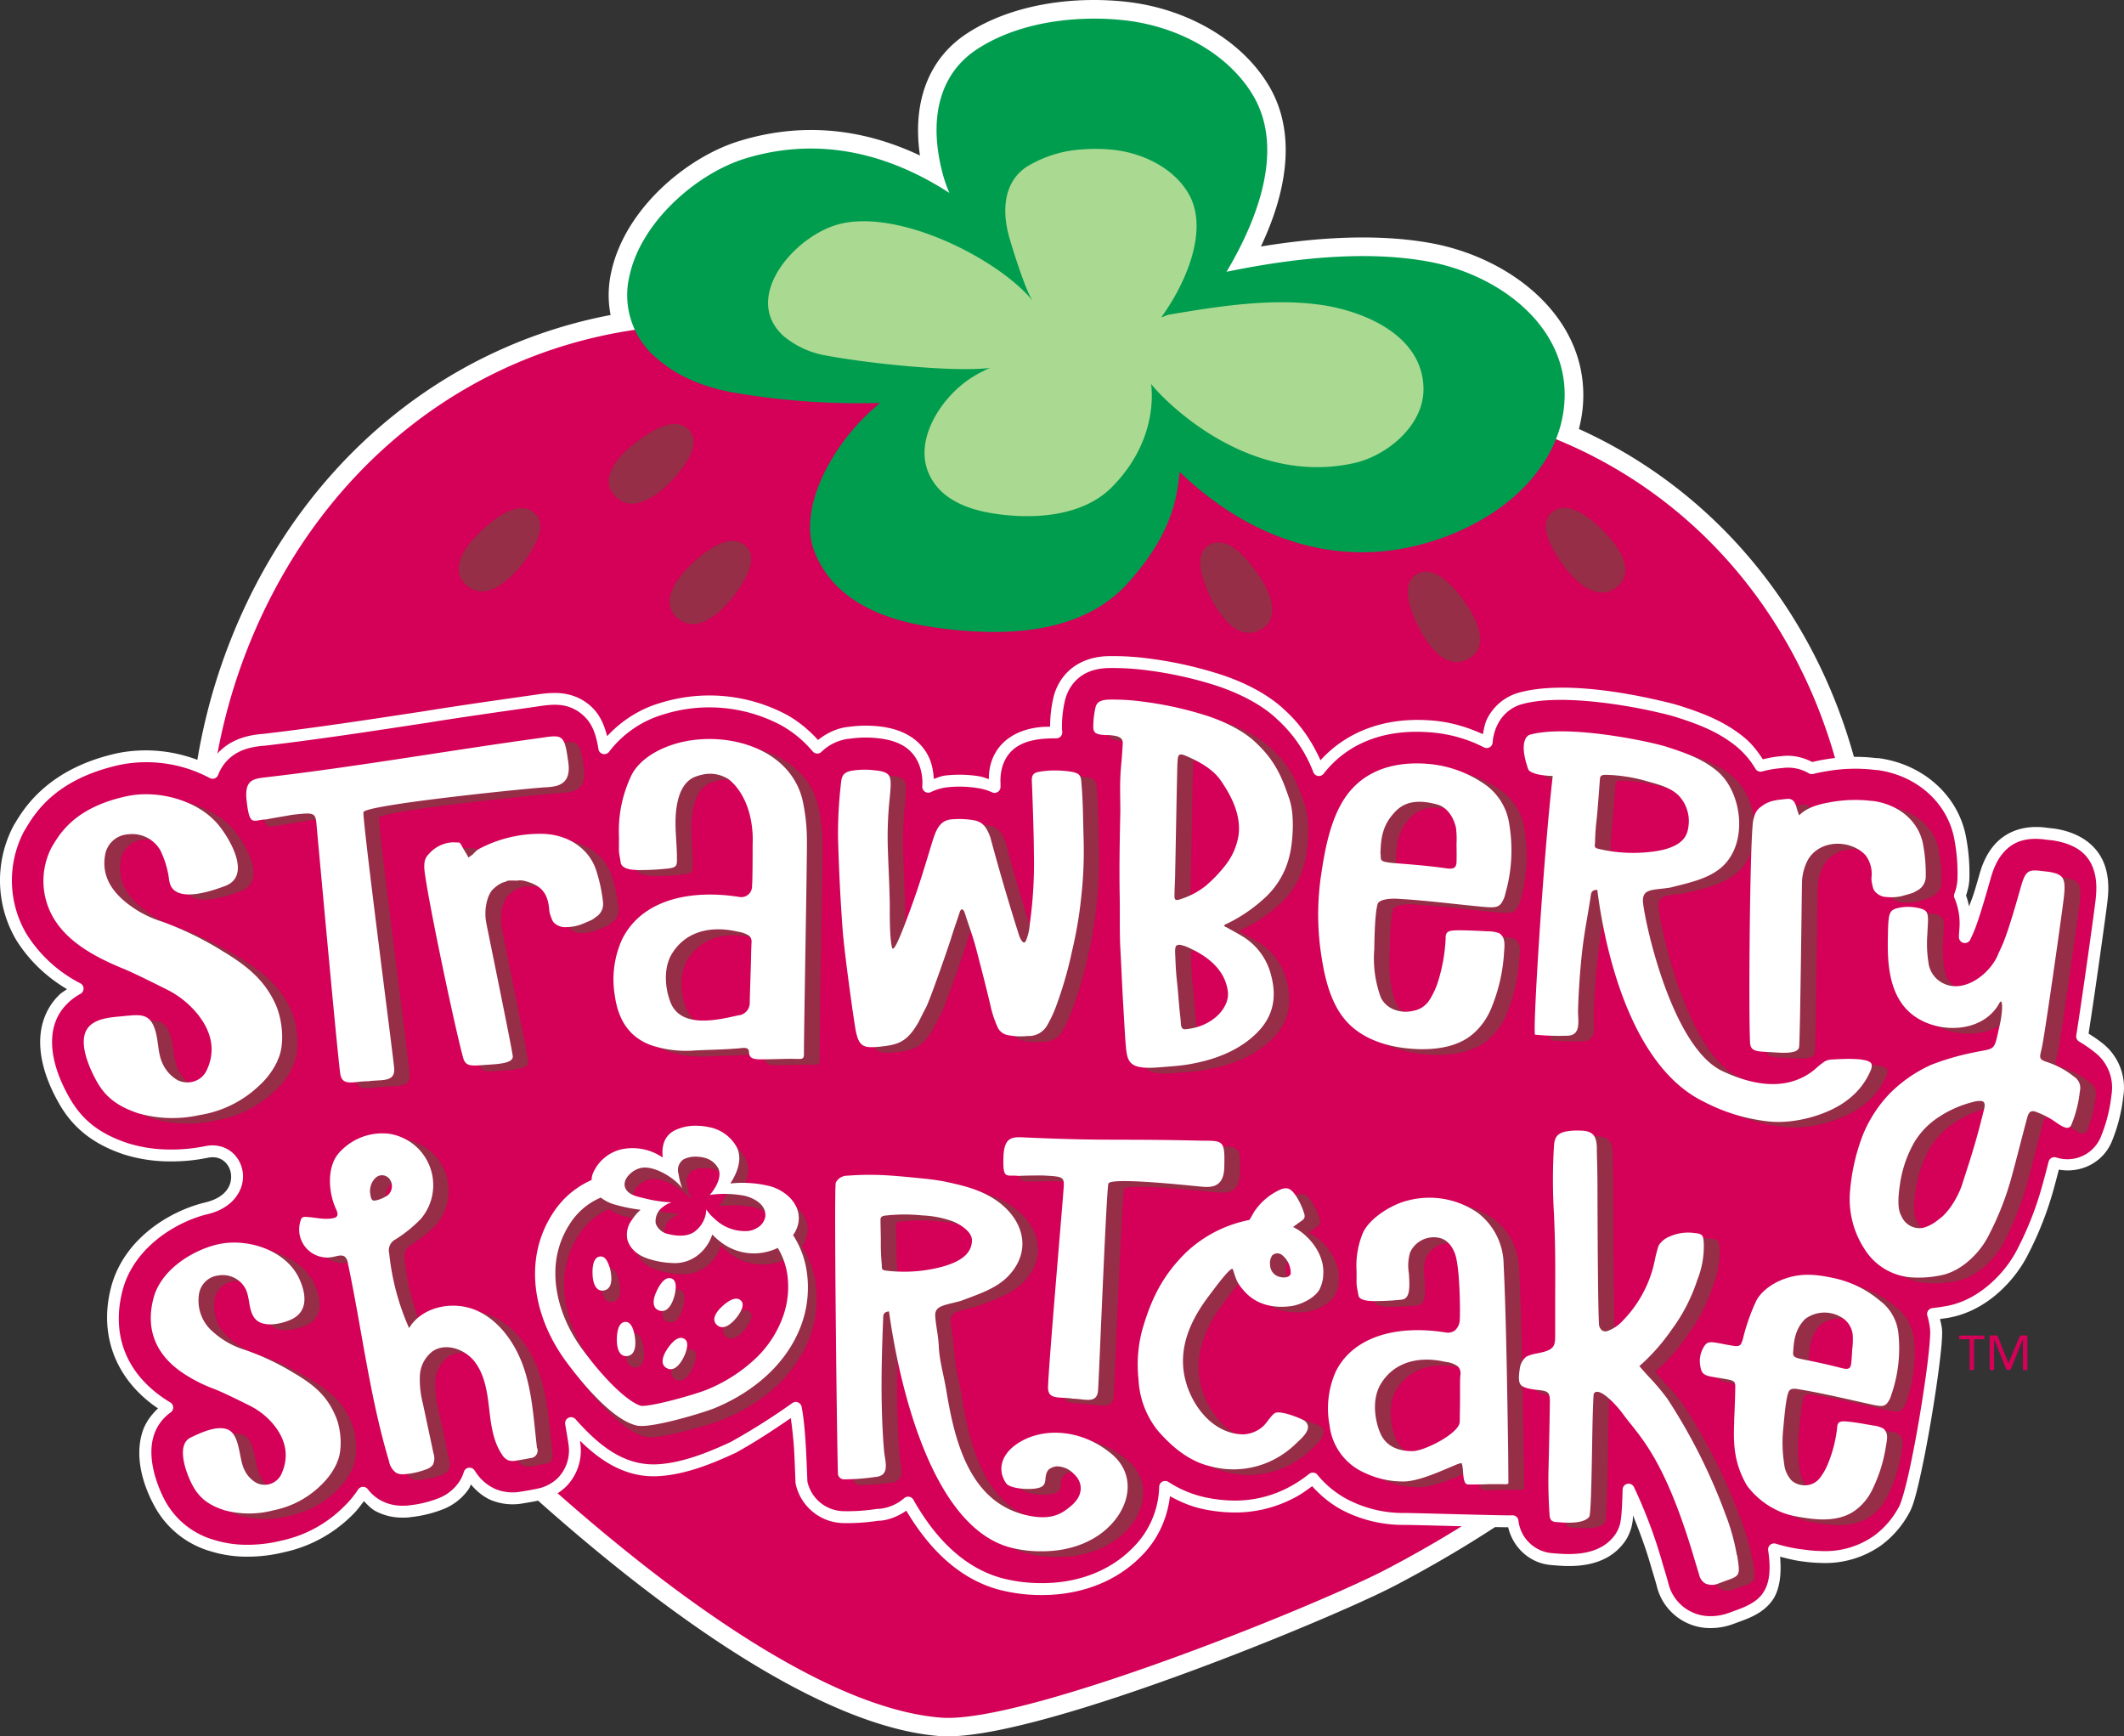
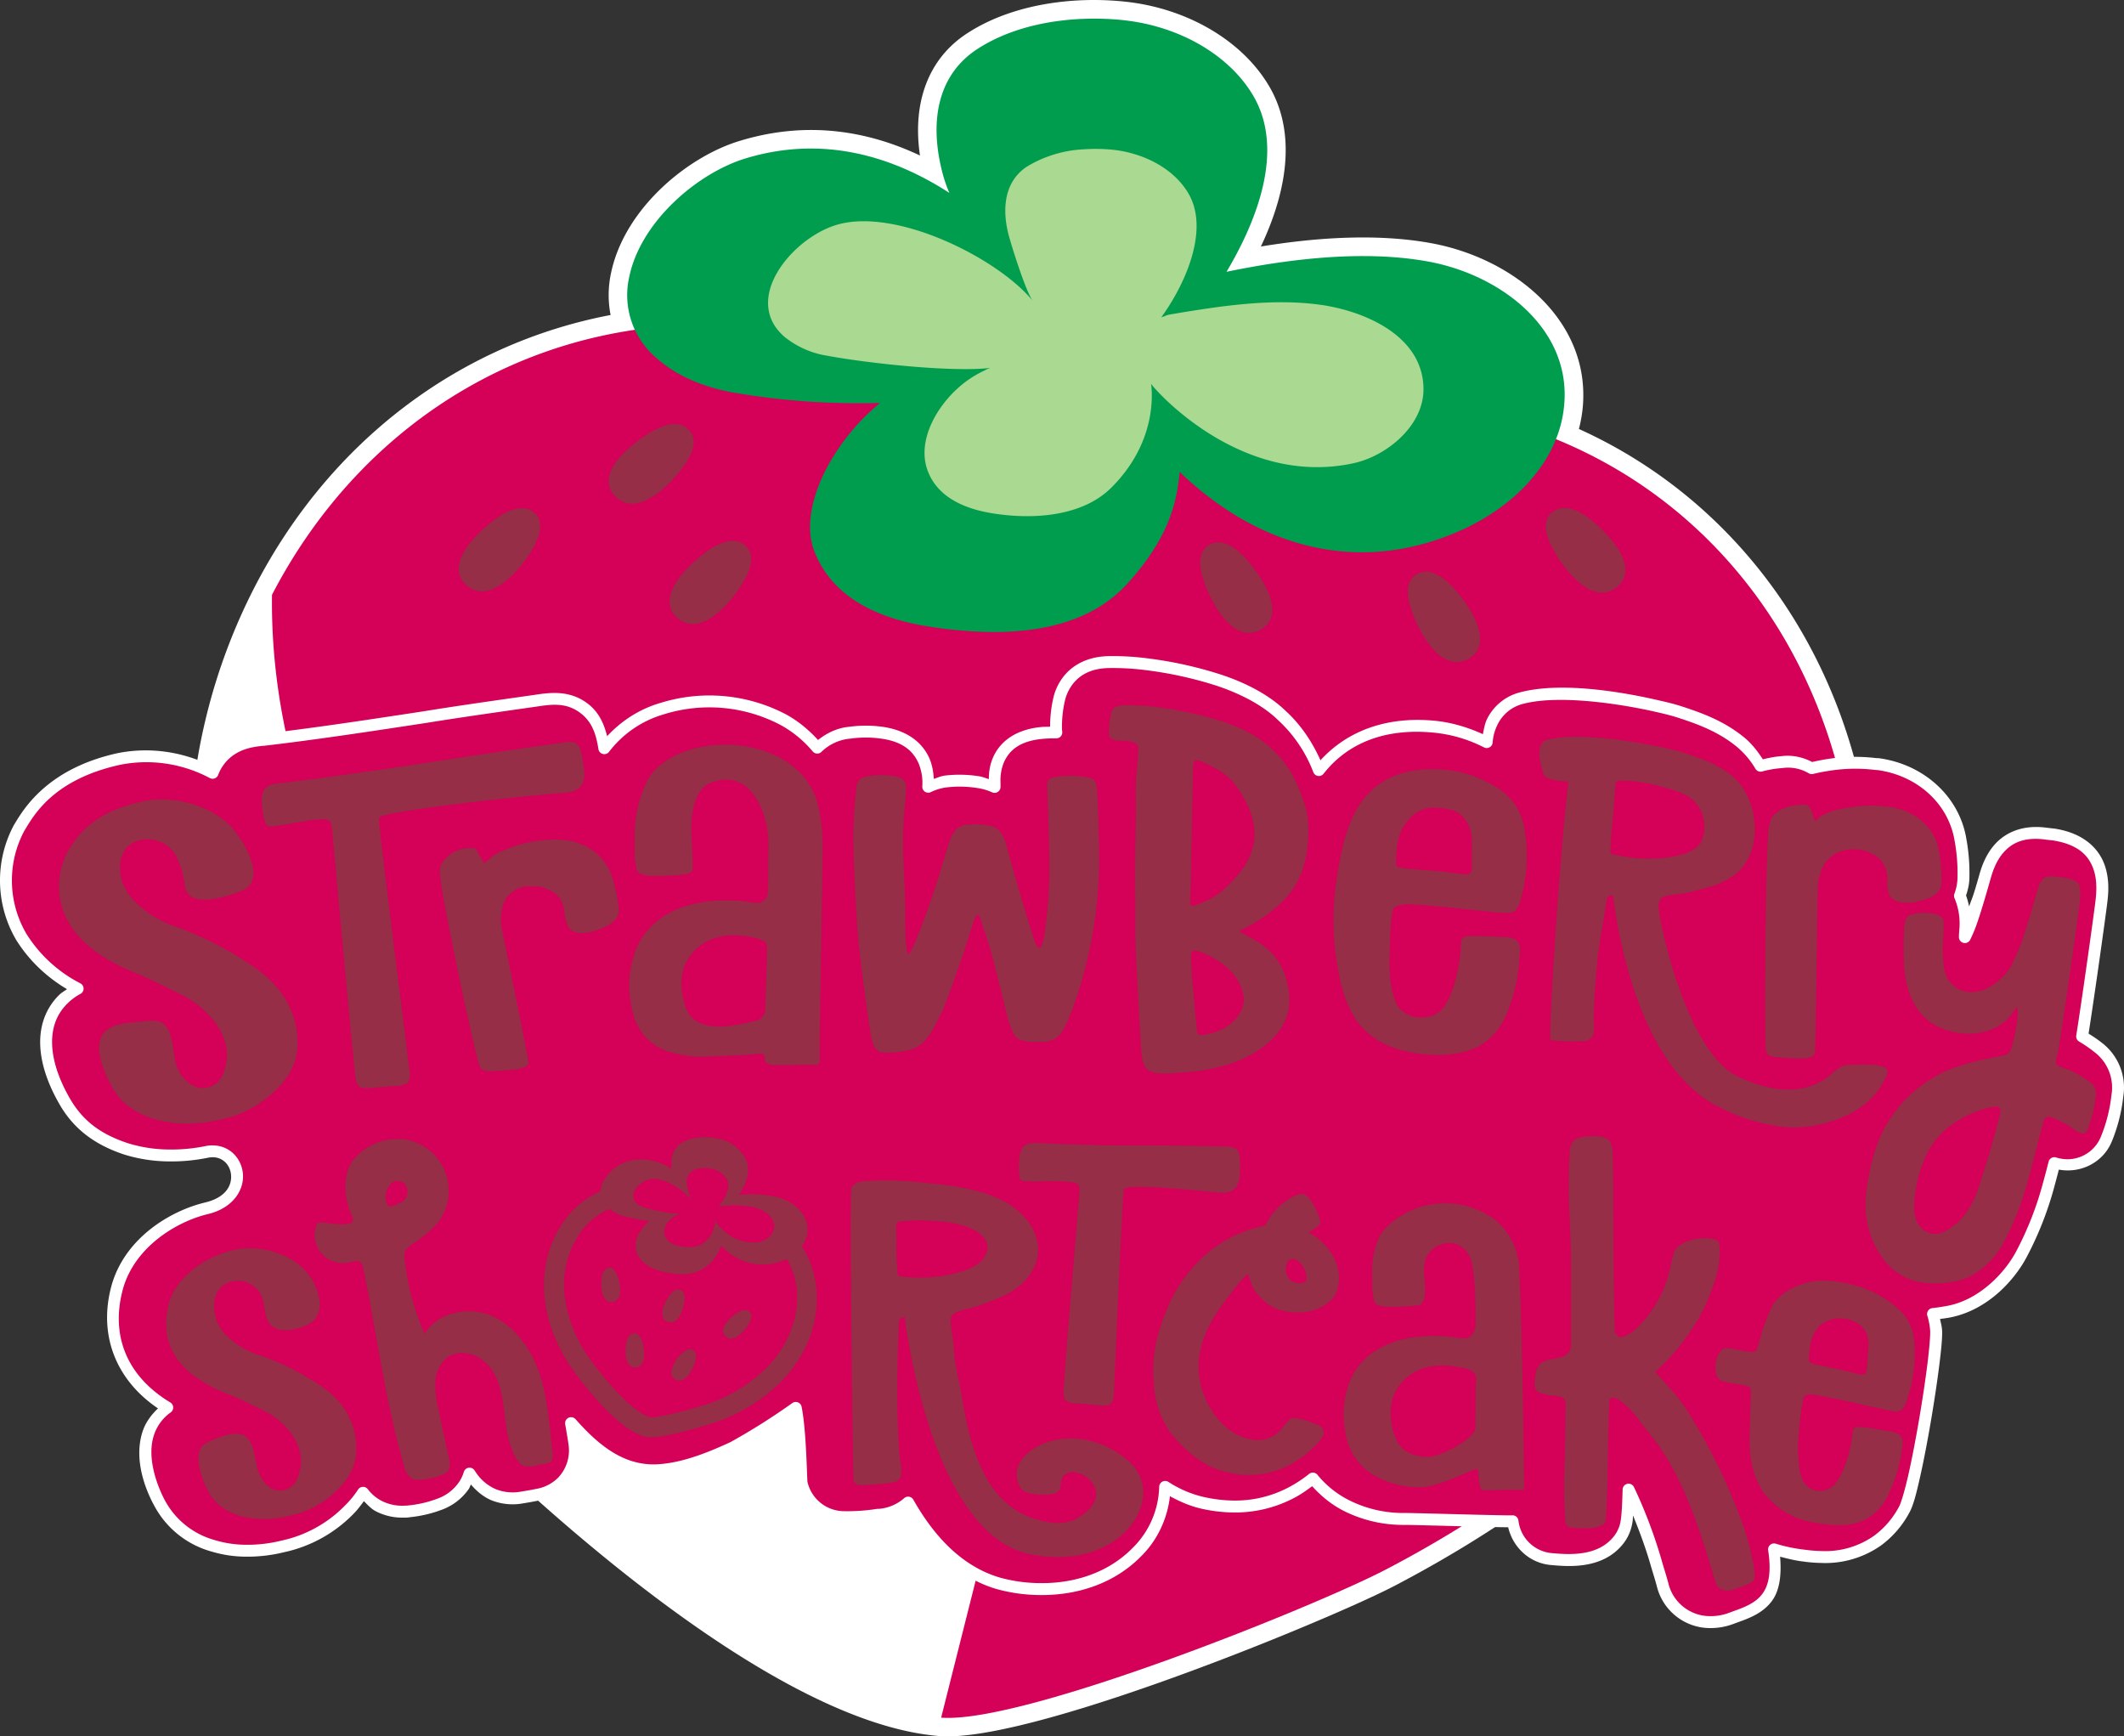
<svg xmlns="http://www.w3.org/2000/svg" xmlns:ns1="http://sodipodi.sourceforge.net/DTD/sodipodi-0.dtd" xmlns:ns2="http://www.inkscape.org/namespaces/inkscape" id="Layer_1" data-name="Layer 1" viewBox="0 0 403.15 329.52" version="1.1" ns1:docname="2020s Strawberry Shortcake Logo.svg" width="403.15" height="329.52" ns2:version="1.1 (c68e22c387, 2021-05-23)">
  <rect x="0" y="0" width="403.15" height="329.52" fill="#333333" stroke="none" />
  <defs id="defs155" />
  <ns1:namedview id="namedview153" pagecolor="#ffffff" bordercolor="#666666" borderopacity="1.0" ns2:pageshadow="2" ns2:pageopacity="0.0" ns2:pagecheckerboard="0" showgrid="false" fit-margin-top="0" fit-margin-left="0" fit-margin-right="0" fit-margin-bottom="0" ns2:zoom="1.912" ns2:cx="192.73012" ns2:cy="172.33263" ns2:window-width="1920" ns2:window-height="1017" ns2:window-x="1358" ns2:window-y="-8" ns2:window-maximized="1" ns2:current-layer="Layer_1" />
  <path d="m 352.126,144.51 v 0 c -7.68,-28.65 -26.7,-51.47 -52.44,-63.1 a 25.76,25.76 0 0 0 0.74,-4.19 c 1.44,-16.51 -13.19,-28.08 -28.4,-31 -9,-1.71 -20,-1.52 -32.7,0.56 5.67,-12 6.24,-22.46 1.59,-30.38 -5.09,-8.69 -15.59,-14.85 -27.39,-16.09 a 56.28,56.28 0 0 0 -10,-0.16 c -7.79,0.58 -14.74,2.74 -20.08,6.26 -7.2,4.74 -10.32,13 -8.83,23.1 -11.33,-5.34 -22.82,-6.27 -34.28,-2.75 -9.86,3 -21.74,12.8 -24.33,24.93 a 19.74,19.74 0 0 0 -0.11,8.09 c -28.85,5.49 -53.28,24.06 -67.48,51.46 a 111.84,111.84 0 0 0 -12.46,49.78 c -0.49,37.71 17.12,76.13 49.58,108.2 17.51,17.31 61.63,57.83 92.83,60.25 0.48,0 1,0.05 1.52,0.05 18.91,0 73.08,-22.42 84.88,-28.6 48.46,-25.35 80,-62.71 88.81,-105.21 a 111.44,111.44 0 0 0 -1.45,-51.2 z" style="fill:#ffffff" id="path2" />
-   <path d="m 178.636,325.97 c 15.75,1.22 71.3,-21.24 84.51,-28.16 42.17,-22.06 77.55,-57.29 87,-102.81 a 107.67,107.67 0 0 0 -1.41,-49.58 c -9.7,-36.17 -38.18,-63.74 -78.53,-68.49 -21.28,-2.51 -45,-0.8 -65,6.07 -18.13,-10.82 -40.71,-19.09 -62,-21 -40.47,-3.62 -74.28,17.5 -91.58,50.88 a 108,108 0 0 0 -12.14,48.18 c -0.52,39.53 19.74,77.22 48.53,105.67 19.3,19.09 61.47,56.98 90.62,59.24 z" style="fill:#d50057" id="path4" />
+   <path d="m 178.636,325.97 c 15.75,1.22 71.3,-21.24 84.51,-28.16 42.17,-22.06 77.55,-57.29 87,-102.81 a 107.67,107.67 0 0 0 -1.41,-49.58 c -9.7,-36.17 -38.18,-63.74 -78.53,-68.49 -21.28,-2.51 -45,-0.8 -65,6.07 -18.13,-10.82 -40.71,-19.09 -62,-21 -40.47,-3.62 -74.28,17.5 -91.58,50.88 c -0.52,39.53 19.74,77.22 48.53,105.67 19.3,19.09 61.47,56.98 90.62,59.24 z" style="fill:#d50057" id="path4" />
  <path d="m 271.376,49.69 c -10.2,-1.93 -23.15,-1.3 -38.57,1.89 5.62,-9.46 11.15,-23 5.09,-33.38 -4.54,-7.74 -14,-13.25 -24.73,-14.38 a 53.2,53.2 0 0 0 -9.36,-0.14 c -7.19,0.53 -13.55,2.5 -18.4,5.69 -6.9,4.54 -9.23,12.8 -6.57,23.24 a 26.15,26.15 0 0 0 1.36,4 c -10.17,-6.59 -23.55,-11.19 -38.8,-6.51 -9,2.78 -19.71,11.88 -21.93,22.31 a 15.6,15.6 0 0 0 5.37,15.73 c 3.55,3.11 8.33,5.23 14.2,6.33 a 140.4,140.4 0 0 0 28,2 41.1,41.1 0 0 0 -10.27,12.64 c -3,5.87 -3.82,11.41 -2.17,15.59 3,7.62 10.27,12.39 21.57,14.18 a 81.26,81.26 0 0 0 12.48,1.06 c 11.36,0 19.89,-3.11 25.43,-9.28 7.87,-8.75 9.3,-15.36 9.83,-21.12 a 61.1,61.1 0 0 0 10.08,7.93 c 8.83,5.5 22.95,10.74 40,4.52 13.19,-4.79 22,-14.43 22.91,-25.16 1.3,-14.36 -11.86,-24.54 -25.52,-27.14 z" style="fill:#009d4f" id="path6" />
  <path d="m 205.646,28.34 a 32.34,32.34 0 0 1 5.58,0.08 c 5.84,0.62 11.56,3.55 14.32,8.25 4,6.75 -0.42,16.73 -4.47,22.61 -0.22,0.32 -0.46,0.65 -0.69,1 0.08,-0.11 0.51,-0.2 0.65,-0.26 a 3.58,3.58 0 0 1 0.77,-0.29 c 10,-1.71 19.63,-3.14 28.72,-1.9 8.07,1.1 19.66,5.7 19.66,16.07 0,6.89 -6.94,12.62 -13.24,14 -21.85,4.79 -38.46,-14.75 -38.46,-15.08 0.09,0.88 1.52,10.64 -7.51,19.69 -5.47,5.47 -14.69,6.16 -22.51,4.92 -5.32,-0.84 -10.38,-3 -12.32,-7.92 -2.42,-6.12 2.19,-13.5 7.41,-17.26 a 20.85,20.85 0 0 1 2.17,-1.36 c 0.37,-0.2 0.76,-0.4 1.15,-0.58 a 4.63,4.63 0 0 1 1.15,-0.49 c -7.38,0.87 -23.68,-0.93 -31,-2.31 a 17.09,17.09 0 0 1 -8.15,-3.61 c -8.13,-7.09 1.41,-18.61 9.8,-21.19 11.4,-3.5 31,6.47 37.4,14.46 -1.3,-1.63 -4,-10.23 -4.65,-12.64 -1.16,-4.54 -1,-9.92 3.46,-12.89 a 22.84,22.84 0 0 1 10.76,-3.3 z" style="fill:#aada91" id="path8" />
  <path id="path10" style="fill:#952e46" d="M 127.871 80.471 C 124.963 80.592 121.496 83.261 119.656 84.799 C 117.096 86.939 113.756 90.849 116.656 94.039 C 120.506 98.289 126.397 92.771 128.947 89.561 C 130.447 87.661 132.966 84.091 130.896 81.721 C 130.061 80.767 129.009 80.423 127.871 80.471 z M 296.904 96.385 C 296.044 96.386 295.221 96.659 294.486 97.311 C 292.126 99.391 294.156 103.251 295.406 105.311 C 297.516 108.831 302.646 115.061 307.006 111.311 C 310.296 108.511 307.486 104.21 305.266 101.75 C 303.531 99.828 299.978 96.38 296.904 96.385 z M 99.193 96.438 C 96.117 96.317 92.416 99.654 90.596 101.49 C 88.266 103.84 85.266 108.009 88.416 110.949 C 92.606 114.859 98.017 108.879 100.287 105.459 C 101.577 103.459 103.846 99.649 101.576 97.459 C 100.867 96.774 100.055 96.471 99.193 96.438 z M 139.223 102.645 C 136.146 102.522 132.447 105.854 130.627 107.689 C 128.297 110.039 125.297 114.21 128.447 117.16 C 132.637 121.07 138.046 115.08 140.316 111.67 C 141.666 109.67 143.875 105.85 141.605 103.67 C 140.897 102.985 140.084 102.679 139.223 102.645 z M 231.184 102.928 C 230.575 102.944 229.966 103.117 229.367 103.49 C 226.697 105.15 228.077 109.299 228.967 111.549 C 230.477 115.369 234.516 122.35 239.426 119.4 C 243.126 117.18 241.066 112.469 239.266 109.689 C 237.747 107.344 234.471 102.842 231.184 102.928 z M 270.568 108.492 C 269.96 108.51 269.351 108.686 268.756 109.061 C 266.096 110.741 267.486 114.879 268.396 117.129 C 269.926 120.939 273.996 127.9 278.896 124.93 C 282.586 122.69 280.496 117.991 278.686 115.221 C 277.158 112.884 273.853 108.396 270.568 108.492 z " />
  <path style="color:#000000;fill:#d50057;stroke-width:2.261px;stroke-linecap:round;stroke-linejoin:round;-inkscape-stroke:none" d="m 398.126,198.69 a 24.71,24.71 0 0 0 -2.92,-2 c 1.25,-7.91 3.47,-23.94 3.64,-25.46 0.33,-2.75 1.33,-11.11 -8.8,-12.82 a 3.55,3.55 0 0 0 -0.47,-0.06 l -1.14,-0.13 -0.47,-0.06 c -8.59,-0.95 -10.59,6.05 -11.24,8.35 -2.32,8.18 -2.94,9.53 -3.5,10.73 -0.09,0.2 -0.19,0.4 -0.28,0.61 v -0.03 c 0,-0.46 0.05,-0.87 0.07,-1.24 a 13.58,13.58 0 0 0 -1,-6.58 10,10 0 0 0 0.65,-3.12 35.06,35.06 0 0 0 -0.54,-7.44 c -1.21,-7.53 -7.5,-13.32 -15.65,-14.43 h -0.28 a 32.45,32.45 0 0 0 -9.38,0.19 c -0.76,0.12 -1.78,0.29 -2.93,0.58 a 8.8,8.8 0 0 0 -5.4,-1.18 l -0.48,0.05 a 20.31,20.31 0 0 0 -3.84,0.67 17.3,17.3 0 0 0 -3.61,-4.32 c -3.68,-3.09 -7.76,-4.58 -11.61,-5.84 -1.49,-0.49 -3,-0.84 -4.24,-1.12 -5.22,-1.22 -18.28,-3.72 -26.22,-1.47 a 8.5,8.5 0 0 0 -5.16,4.26 10.15,10.15 0 0 0 -1.14,4 27.62,27.62 0 0 0 -10.19,-2.94 c -9.29,-0.84 -16.83,2.08 -21.66,8.25 a 27.15,27.15 0 0 0 -7.1,-10.42 c -4.13,-4 -10.21,-6.13 -12.63,-6.87 a 74.52,74.52 0 0 0 -12.72,-2.76 50.66,50.66 0 0 0 -7.54,-0.44 c -7.24,0.2 -9,5.52 -9.34,7.15 a 23.31,23.31 0 0 0 -0.57,5.19 8.72,8.72 0 0 0 0.06,1 28,28 0 0 0 -2.9,0.12 c -8.62,0.89 -8.93,7.47 -8.82,9.46 0,0.15 0,0.41 0,0.77 a 11.39,11.39 0 0 0 -3.13,-0.91 22.59,22.59 0 0 0 -6.17,-0.12 10.68,10.68 0 0 0 -3.29,1 10.75,10.75 0 0 0 -0.8,-4.91 c -1.43,-3.22 -4.38,-5 -8.77,-5.44 a 22.33,22.33 0 0 0 -5.33,0.09 10.08,10.08 0 0 0 -6.16,2.83 22.59,22.59 0 0 0 -6.3,-5.22 30.12,30.12 0 0 0 -23.12,-2.19 21.24,21.24 0 0 0 -11,7.52 c -0.46,-2.84 -1.25,-5.62 -3.9,-7.61 -3.07,-2.3 -6.33,-1.82 -9.14,-1.4 -7,1 -14.14,2 -21,3.11 -10.17,1.55 -20.7,3.16 -30.67,4.32 h -0.23 c -1.91,0.22 -5.48,0.62 -8,3.76 a 9.2,9.2 0 0 0 -1.41,2.49 26.71,26.71 0 0 0 -17.77,-2.63 c -12.75,2.79 -16.97,9.79 -18.77,12.79 l -0.11,0.18 -0.13,0.22 a 21.14,21.14 0 0 0 0.48,20.6 27.27,27.27 0 0 0 10.68,9.8 11.57,11.57 0 0 0 -2.71,2 c -4.45,4.35 -4.35,11.41 0.25,19.39 2.53,4.38 6.11,7.17 11.59,9 a 28.08,28.08 0 0 0 8.2,1.27 33.16,33.16 0 0 0 7.15,-0.67 c 6.39,-1.3 8.93,8.55 0,10.69 -6.44,1.54 -14.69,6.61 -17,15.13 -2.44,9.12 0.9,17.31 9.15,22.46 l 0.38,0.23 a 9.64,9.64 0 0 0 -3.64,5 c -1.71,5.45 1.31,11.55 2.28,13.3 a 16.52,16.52 0 0 0 10.1,7.95 21.77,21.77 0 0 0 6.16,0.92 27.79,27.79 0 0 0 7,-0.81 24.93,24.93 0 0 0 12.6,-6.93 19.42,19.42 0 0 0 2.67,-3.25 9,9 0 0 0 2.9,2.48 9.64,9.64 0 0 0 4.4,1.1 c 0.64,0 1.14,0 1.43,-0.06 a 22.47,22.47 0 0 0 5.67,-1.31 9.56,9.56 0 0 0 4.73,-3.58 8.35,8.35 0 0 0 1.08,-2.27 l 0.23,0.34 a 9.73,9.73 0 0 0 4.34,3.67 9.84,9.84 0 0 0 5.45,0.51 q 1.48,-0.23 3,-0.54 a 8.81,8.81 0 0 0 4.61,-2.42 8.64,8.64 0 0 0 2.25,-7.39 c 0,-0.24 -0.58,-3.51 -0.61,-3.75 4.44,5 9.66,9.42 16.74,8.92 4.83,-0.33 9.69,-2.3 14.05,-4.32 a 125,125 0 0 0 11.86,-7.49 c 0.89,4.44 1,13.63 1.1,14.23 a 8.31,8.31 0 0 0 7.66,6.49 37,37 0 0 0 6.83,-0.44 h 0.37 a 9.48,9.48 0 0 0 5.37,-2.31 c 4.12,7.29 9.67,13.14 17.11,15.32 a 30.42,30.42 0 0 0 7.8,1.09 h 0.06 c 7.27,0.1 13.76,-2.33 18.28,-6.85 a 18,18 0 0 0 5.53,-12.54 22.09,22.09 0 0 0 7,3 28,28 0 0 0 5.78,0.72 22.89,22.89 0 0 0 11.68,-2.9 25.58,25.58 0 0 0 3.57,-2.4 19.56,19.56 0 0 0 6.91,5.38 24,24 0 0 0 10.57,2.28 c 2.23,0 19.68,0.54 20.42,0.44 a 8.14,8.14 0 0 0 7.53,7.19 c 3,0.26 9.15,0.81 12.63,-3.67 a 6.75,6.75 0 0 0 0.87,-1.43 c 0.61,-1.35 0.84,-2.3 1,-8.09 a 92.05,92.05 0 0 1 5.37,14.35 l 0.19,0.64 c 0.31,1 0.61,2 0.88,3 a 9.28,9.28 0 0 0 9,7.15 11.11,11.11 0 0 0 4.07,-0.72 l 1.2,-0.44 c 4.42,-1.58 8.27,-3.73 6.9,-12.64 a 31,31 0 0 0 5.69,1.18 26.46,26.46 0 0 0 3.24,0.26 17.22,17.22 0 0 0 10.69,-3.09 17.5,17.5 0 0 0 5.14,-6 c 2.07,-3.82 6.27,-29.61 6,-33.94 a 13.82,13.82 0 0 0 -0.58,-3.08 c 0.94,-0.1 1.93,-0.25 3,-0.45 6.64,-1.29 11.6,-6.73 13.83,-11 a 62.85,62.85 0 0 0 5.2,-13.39 c 0.35,-1.26 0.68,-2.52 1,-3.79 a 8,8 0 0 0 9.8,-4.41 l 0.16,-0.39 a 30.41,30.41 0 0 0 2,-8 9.57,9.57 0 0 0 -3.77,-9.25 z" id="path1054" />
  <path style="color:#000000;fill:#ffffff;stroke-linecap:round;stroke-linejoin:round;-inkscape-stroke:none" d="m 210.315,124.519 c -3.894,0.108 -6.5,1.653 -8.07,3.418 -1.567,1.76 -2.139,3.665 -2.34,4.623 -0.395,1.755 -0.587,3.549 -0.588,5.348 -0.609,0.019 -1.219,0.019 -1.826,0.076 a 1.131,1.131 0 0 0 -0.01,0.002 c -4.592,0.474 -7.245,2.589 -8.551,4.883 -1.099,1.931 -1.241,3.746 -1.24,4.99 -0.623,-0.191 -1.226,-0.453 -1.873,-0.545 -2.142,-0.337 -4.319,-0.381 -6.473,-0.127 a 1.131,1.131 0 0 0 -0.018,0.002 c -0.724,0.097 -1.391,0.405 -2.082,0.633 -0.08,-1.321 -0.302,-2.629 -0.814,-3.857 a 1.131,1.131 0 0 0 -0.01,-0.023 c -1.601,-3.605 -5.049,-5.64 -9.688,-6.105 h -0.004 c -1.851,-0.191 -3.717,-0.157 -5.561,0.094 -2.19,0.197 -4.192,1.144 -5.9,2.502 -1.713,-1.876 -3.668,-3.516 -5.889,-4.758 a 1.131,1.131 0 0 0 -0.019,-0.012 c -7.366,-3.931 -16.001,-4.748 -23.975,-2.273 -3.918,1.131 -7.391,3.354 -10.146,6.324 -0.585,-2.273 -1.489,-4.535 -3.754,-6.236 -3.438,-2.575 -7.173,-2.034 -9.984,-1.613 -6.996,0.999 -14.139,1.999 -21.014,3.111 -10.149,1.547 -20.644,3.149 -30.566,4.305 h -0.154 a 1.131,1.131 0 0 0 -0.129,0.008 c -1.906,0.22 -5.935,0.666 -8.752,4.176 a 1.131,1.131 0 0 0 -0.004,0.004 c -0.423,0.533 -0.688,1.162 -0.998,1.766 -5.439,-2.63 -11.573,-3.491 -17.518,-2.311 a 1.131,1.131 0 0 0 -0.021,0.004 C 9.258,145.789 4.649,153.235 2.847,156.238 l -0.105,0.172 a 1.131,1.131 0 0 0 -0.01,0.016 l -0.129,0.219 a 1.131,1.131 0 0 0 -0.027,0.049 c -3.606,6.83 -3.415,15.046 0.506,21.701 a 1.131,1.131 0 0 0 0.016,0.025 c 2.407,3.845 5.731,6.997 9.617,9.303 -0.494,0.365 -1.041,0.656 -1.479,1.09 -0.001,0.001 -0.003,0.003 -0.004,0.004 -6.5e-4,6.5e-4 -0.001,0.001 -0.002,0.002 -2.443,2.391 -3.651,5.591 -3.604,9.15 0.047,3.563 1.3,7.494 3.67,11.605 a 1.131,1.131 0 0 0 0,0.002 c 2.657,4.6 6.544,7.613 12.211,9.506 a 1.131,1.131 0 0 0 0.021,0.008 c 2.76,0.86 5.634,1.304 8.525,1.32 2.48,0.037 4.958,-0.196 7.389,-0.693 l -0.002,0.002 c 1.31,-0.266 2.29,0.028 3.033,0.605 0.743,0.577 1.241,1.479 1.365,2.48 0.248,2.003 -0.828,4.424 -4.887,5.396 -6.773,1.62 -15.37,6.867 -17.828,15.934 a 1.131,1.131 0 0 0 0,0.004 c -2.467,9.222 0.87,17.744 8.865,23.146 -1.323,1.257 -2.414,2.74 -2.963,4.498 -1.895,6.042 1.344,12.332 2.371,14.186 2.3,4.165 6.184,7.225 10.771,8.486 2.099,0.63 4.276,0.954 6.467,0.965 0.001,10e-6 0.003,-1e-5 0.004,0 2.447,0.029 4.888,-0.254 7.264,-0.84 4.994,-1.07 9.562,-3.583 13.139,-7.229 0.763,-0.747 1.39,-1.612 2.027,-2.467 0.692,0.688 1.347,1.426 2.211,1.891 a 1.131,1.131 0 0 0 0.01,0.006 c 1.518,0.795 3.203,1.216 4.916,1.229 a 1.131,1.131 0 0 0 0.01,0 c 0.619,0 1.083,0.02 1.604,-0.08 2.007,-0.201 3.981,-0.652 5.871,-1.355 2.14,-0.74 3.991,-2.139 5.283,-3.998 a 1.131,1.131 0 0 0 0.008,-0.012 c 0.175,-0.258 0.252,-0.566 0.4,-0.84 1.075,1.252 2.339,2.328 3.867,2.984 a 1.131,1.131 0 0 0 0.031,0.014 c 1.929,0.76 4.034,0.956 6.07,0.568 h 0.006 c 0.986,-0.154 1.984,-0.333 2.994,-0.539 1.969,-0.365 3.784,-1.317 5.203,-2.73 a 1.131,1.131 0 0 0 0.021,-0.023 c 2.103,-2.218 3.042,-5.294 2.547,-8.309 -0.007,-0.073 -0.01,-0.158 -0.021,-0.236 -9e-4,-0.006 -0.003,-0.017 -0.004,-0.023 4.046,3.958 8.876,7.138 15.119,6.697 l -0.004,0.002 c 5.084,-0.347 10.053,-2.387 14.449,-4.424 a 1.131,1.131 0 0 0 0.072,-0.037 c 3.577,-1.987 7.005,-4.224 10.371,-6.549 0.282,2.026 0.539,4.367 0.658,6.684 0.075,1.454 0.126,2.793 0.164,3.809 0.019,0.508 0.036,0.933 0.051,1.258 0.015,0.325 0.005,0.447 0.053,0.736 a 1.131,1.131 0 0 0 0.012,0.06 c 0.919,4.125 4.481,7.144 8.701,7.373 a 1.131,1.131 0 0 0 0.029,0.002 c 2.355,0.067 4.712,-0.087 7.039,-0.455 l -0.176,0.016 h 0.369 a 1.131,1.131 0 0 0 0.105,-0.006 c 1.793,-0.167 3.443,-0.894 4.92,-1.898 4.149,6.976 9.681,12.682 17.137,14.867 a 1.131,1.131 0 0 0 0.018,0.006 c 2.636,0.726 5.356,1.106 8.09,1.131 a 1.131,1.131 0 0 0 0.012,0 h 0.043 c 7.522,0.103 14.32,-2.417 19.078,-7.166 0.002,-0.002 0.002,-0.004 0.004,-0.006 3.211,-3.085 5.145,-7.195 5.66,-11.582 1.841,1.013 3.774,1.85 5.824,2.334 a 1.131,1.131 0 0 0 0.004,0 c 1.973,0.458 3.989,0.71 6.014,0.75 4.282,0.096 8.513,-0.955 12.252,-3.043 l 0.002,-0.002 c 1.015,-0.565 1.956,-1.25 2.889,-1.941 1.855,2.055 4.043,3.787 6.559,4.959 5.6e-4,2.7e-4 10e-4,-2.6e-4 0.002,0 8.2e-4,3.8e-4 0.001,0.002 0.002,0.002 3.459,1.626 7.243,2.441 11.064,2.385 1.035,4.4e-4 5.995,0.135 10.723,0.258 2.367,0.061 4.688,0.12 6.467,0.156 0.89,0.018 1.645,0.03 2.205,0.035 0.076,7.2e-4 0.119,-4.3e-4 0.188,0 0.918,3.911 4.182,6.894 8.27,7.176 0.001,1e-4 0.002,0.002 0.004,0.002 3.001,0.26 9.694,0.911 13.592,-4.094 l 0.002,-0.004 c 0.405,-0.511 0.746,-1.069 1.014,-1.664 v -0.002 c 0.324,-0.717 0.593,-1.477 0.758,-2.691 0.027,-0.2 0.033,-0.729 0.057,-0.959 1.307,3.193 2.501,6.431 3.438,9.754 a 1.131,1.131 0 0 0 0.004,0.014 l 0.189,0.641 a 1.131,1.131 0 0 0 0.004,0.014 c 0.308,0.993 0.605,1.979 0.869,2.959 l -0.008,-0.035 c 1.103,4.679 5.283,8.002 10.09,8.021 1.529,0.018 3.048,-0.251 4.479,-0.793 h 0.002 l 1.18,-0.434 c 2.265,-0.81 4.593,-1.822 6.154,-3.971 1.355,-1.864 1.826,-4.669 1.512,-8.346 1.456,0.374 2.913,0.748 4.408,0.914 1.102,0.156 2.211,0.246 3.324,0.268 4.056,0.192 8.062,-0.966 11.389,-3.293 a 1.131,1.131 0 0 0 0.023,-0.016 c 2.285,-1.682 4.154,-3.866 5.467,-6.381 0.694,-1.284 1.267,-3.541 1.953,-6.588 0.687,-3.052 1.401,-6.782 2.041,-10.529 0.64,-3.748 1.207,-7.511 1.598,-10.619 0.391,-3.109 0.622,-5.469 0.539,-6.803 a 1.131,1.131 0 0 0 -0.002,-0.012 c -0.051,-0.697 -0.239,-1.372 -0.387,-2.055 0.62,-0.087 1.219,-0.158 1.887,-0.283 a 1.131,1.131 0 0 0 0.008,-0.002 c 7.119,-1.383 12.248,-7.052 14.615,-11.582 l 0.002,-0.004 c 2.276,-4.32 4.05,-8.887 5.287,-13.611 l 0.004,-0.016 c 0.263,-0.948 0.507,-1.897 0.752,-2.848 4.103,0.742 8.282,-1.271 9.99,-5.186 a 1.131,1.131 0 0 0 0.01,-0.023 l 0.16,-0.391 a 1.131,1.131 0 0 0 0.004,-0.008 c 1.06,-2.646 1.753,-5.425 2.066,-8.258 0.638,-3.949 -0.983,-7.93 -4.199,-10.309 -0.756,-0.601 -1.569,-1.123 -2.387,-1.635 0.619,-3.958 1.426,-9.49 2.125,-14.438 0.732,-5.184 1.321,-9.488 1.418,-10.357 0.165,-1.375 0.553,-4.36 -0.539,-7.326 -1.091,-2.963 -3.823,-5.831 -9.182,-6.74 -0.2,-0.038 -0.401,-0.064 -0.604,-0.076 l 0.06,0.004 -1.133,-0.129 -0.463,-0.059 a 1.131,1.131 0 0 0 -0.019,-0.002 c -4.606,-0.509 -7.724,1.194 -9.576,3.342 -1.853,2.148 -2.549,4.671 -2.875,5.824 -1.272,4.486 -1.387,4.371 -1.891,5.807 -0.159,-0.697 -0.32,-1.393 -0.58,-2.062 0.328,-0.978 0.58,-1.983 0.627,-3.016 a 1.131,1.131 0 0 0 0.002,-0.014 c 0.088,-2.569 -0.102,-5.139 -0.559,-7.668 -1.298,-8.04 -8.02,-14.19 -16.609,-15.359 a 1.131,1.131 0 0 0 -0.152,-0.01 h -0.279 c -3.182,-0.386 -6.404,-0.323 -9.566,0.205 -0.677,0.107 -1.639,0.286 -2.664,0.527 -1.725,-0.899 -3.655,-1.34 -5.598,-1.137 l -0.48,0.049 0.031,-0.002 c -1.122,0.086 -2.225,0.318 -3.318,0.578 -0.945,-1.447 -1.996,-2.827 -3.307,-3.957 a 1.131,1.131 0 0 0 -0.012,-0.01 c -3.858,-3.24 -8.108,-4.78 -11.984,-6.049 -1.551,-0.51 -3.092,-0.866 -4.336,-1.146 -5.294,-1.237 -18.321,-3.856 -26.785,-1.457 a 1.131,1.131 0 0 0 -0.01,0.004 c -2.525,0.741 -4.637,2.484 -5.844,4.822 -0.492,0.938 -0.649,1.991 -0.861,3.023 -2.967,-1.352 -6.111,-2.282 -9.365,-2.568 h -0.002 c -8.921,-0.806 -16.367,1.925 -21.461,7.523 -1.586,-3.533 -3.756,-6.775 -6.627,-9.391 -4.382,-4.236 -10.574,-6.363 -13.066,-7.125 l -0.004,-0.002 c -4.211,-1.308 -8.528,-2.243 -12.902,-2.799 -2.555,-0.342 -5.13,-0.493 -7.707,-0.451 a 1.131,1.131 0 0 0 -0.014,0 z m 0.06,2.262 c 2.461,-0.04 4.921,0.103 7.361,0.43 a 1.131,1.131 0 0 0 0.008,0 c 4.247,0.539 8.439,1.449 12.527,2.719 a 1.131,1.131 0 0 0 0.004,0.002 c 2.346,0.717 8.298,2.848 12.174,6.602 a 1.131,1.131 0 0 0 0.025,0.023 c 3.02,2.749 5.352,6.17 6.805,9.986 a 1.131,1.131 0 0 0 1.947,0.295 c 4.585,-5.857 11.667,-8.636 20.668,-7.822 a 1.131,1.131 0 0 0 0.002,0 c 3.409,0.3 6.729,1.258 9.773,2.82 a 1.131,1.131 0 0 0 1.645,-0.926 c 0.089,-1.242 0.432,-2.452 1.012,-3.555 a 1.131,1.131 0 0 0 0.004,-0.008 c 0.922,-1.788 2.535,-3.12 4.465,-3.689 0.001,-3.3e-4 0.003,3.3e-4 0.004,0 7.416,-2.1 20.505,0.28 25.65,1.482 a 1.131,1.131 0 0 0 0.008,0.002 c 1.235,0.279 2.71,0.623 4.137,1.092 a 1.131,1.131 0 0 0 0.002,0 c 3.82,1.25 7.724,2.689 11.223,5.623 1.338,1.153 2.478,2.516 3.375,4.037 a 1.131,1.131 0 0 0 1.273,0.516 c 1.186,-0.327 2.401,-0.539 3.627,-0.633 a 1.131,1.131 0 0 0 0.029,-0.002 l 0.48,-0.051 c 1.639,-0.172 3.289,0.19 4.707,1.029 a 1.131,1.131 0 0 0 0.852,0.123 c 1.098,-0.277 2.079,-0.442 2.83,-0.561 a 1.131,1.131 0 0 0 0.01,-0.002 c 2.993,-0.499 6.042,-0.559 9.053,-0.182 a 1.131,1.131 0 0 0 0.143,0.008 h 0.16 c 7.689,1.061 13.527,6.476 14.652,13.479 a 1.131,1.131 0 0 0 0.004,0.023 c 0.429,2.371 0.605,4.781 0.523,7.189 -0.043,0.946 -0.238,1.879 -0.576,2.764 a 1.131,1.131 0 0 0 0.014,0.844 c 0.801,1.904 1.116,3.976 0.916,6.031 a 1.131,1.131 0 0 0 -0.004,0.049 c -0.017,0.314 -0.07,0.759 -0.07,1.301 v 0.029 a 1.131,1.131 0 0 0 2.168,0.445 c 0.073,-0.17 0.171,-0.361 0.273,-0.59 l -0.008,0.014 c 0.562,-1.205 1.239,-2.701 3.564,-10.9 0.324,-1.147 0.953,-3.273 2.41,-4.963 1.457,-1.689 3.632,-3.011 7.613,-2.572 10e-4,1.6e-4 0.002,-1.6e-4 0.004,0 l 0.451,0.059 a 1.131,1.131 0 0 0 0.016,0.002 l 1.141,0.129 a 1.131,1.131 0 0 0 0.059,0.006 c 0.108,0.006 0.215,0.02 0.32,0.041 a 1.131,1.131 0 0 0 0.029,0.006 c 4.761,0.804 6.594,2.966 7.451,5.295 0.858,2.329 0.581,4.901 0.416,6.275 a 1.131,1.131 0 0 0 -0.002,0.01 c -0.073,0.656 -0.678,5.118 -1.41,10.301 -0.732,5.183 -1.6,11.167 -2.223,15.107 a 1.131,1.131 0 0 0 0.547,1.152 c 0.973,0.569 1.903,1.206 2.785,1.908 a 1.131,1.131 0 0 0 0.033,0.025 c 2.554,1.881 3.838,5.028 3.326,8.158 a 1.131,1.131 0 0 0 -0.008,0.059 c -0.289,2.643 -0.937,5.235 -1.926,7.703 l -0.148,0.363 c -1.419,3.245 -5.045,4.874 -8.414,3.781 a 1.131,1.131 0 0 0 -1.445,0.801 c -0.318,1.263 -0.645,2.514 -0.992,3.764 a 1.131,1.131 0 0 0 -0.006,0.016 c -1.194,4.564 -2.906,8.975 -5.105,13.148 a 1.131,1.131 0 0 0 -0.002,0.004 c -2.093,4.008 -6.88,9.213 -13.035,10.412 -10e-4,2.6e-4 -0.003,-2.6e-4 -0.004,0 -0.001,2.8e-4 -0.002,0.002 -0.004,0.002 -1.043,0.195 -2.002,0.34 -2.904,0.436 a 1.131,1.131 0 0 0 -0.961,1.459 c 0.283,0.916 0.461,1.86 0.531,2.816 0.052,0.831 -0.14,3.317 -0.525,6.381 -0.385,3.064 -0.947,6.801 -1.582,10.52 -0.635,3.718 -1.344,7.421 -2.018,10.414 -0.674,2.993 -1.4,5.388 -1.74,6.016 a 1.131,1.131 0 0 0 -0.008,0.016 c -1.152,2.209 -2.794,4.125 -4.799,5.604 -2.916,2.036 -6.422,3.05 -9.975,2.881 a 1.131,1.131 0 0 0 -0.033,-0.002 c -1.038,-0.019 -2.074,-0.102 -3.102,-0.248 a 1.131,1.131 0 0 0 -0.035,-0.004 c -1.859,-0.206 -3.695,-0.589 -5.482,-1.139 a 1.131,1.131 0 0 0 -1.449,1.254 c 0.659,4.284 0.05,6.684 -1.076,8.232 -1.126,1.549 -2.933,2.4 -5.088,3.17 a 1.131,1.131 0 0 0 -0.008,0.004 l -1.201,0.439 a 1.131,1.131 0 0 0 -0.01,0.004 c -1.167,0.442 -2.408,0.663 -3.656,0.648 a 1.131,1.131 0 0 0 -0.01,-0.002 c -3.776,-0.013 -7.038,-2.602 -7.904,-6.277 a 1.131,1.131 0 0 0 -0.008,-0.035 c -0.274,-1.016 -0.578,-2.025 -0.889,-3.027 l -0.004,-0.014 -0.182,-0.611 -0.004,-0.016 c -1.405,-4.979 -3.221,-9.834 -5.432,-14.512 a 1.131,1.131 0 0 0 -2.151,0.453 c -0.08,2.882 -0.18,4.543 -0.322,5.588 -0.142,1.045 -0.292,1.433 -0.578,2.066 a 1.131,1.131 0 0 0 0,0.002 c -0.191,0.425 -0.435,0.826 -0.725,1.191 a 1.131,1.131 0 0 0 -0.008,0.01 c -3.057,3.935 -8.634,3.497 -11.639,3.236 a 1.131,1.131 0 0 0 -0.021,-0.002 c -3.379,-0.232 -6.097,-2.827 -6.484,-6.191 a 1.131,1.131 0 0 0 -1.273,-0.99 c 0.133,-0.018 -0.029,5.2e-4 -0.186,0.002 -0.157,0.001 -0.38,6.1e-4 -0.652,-0.002 -0.544,-0.005 -1.293,-0.019 -2.178,-0.037 -1.77,-0.036 -4.089,-0.093 -6.455,-0.154 -4.733,-0.122 -9.593,-0.258 -10.799,-0.258 a 1.131,1.131 0 0 0 -0.016,0 c -3.479,0.051 -6.924,-0.693 -10.072,-2.174 a 1.131,1.131 0 0 0 -0.004,-0.002 c -2.525,-1.176 -4.752,-2.908 -6.512,-5.068 a 1.131,1.131 0 0 0 -1.584,-0.168 c -1.071,0.859 -2.212,1.625 -3.412,2.293 a 1.131,1.131 0 0 0 -0.002,0.002 c -3.389,1.893 -7.221,2.844 -11.102,2.756 a 1.131,1.131 0 0 0 -0.004,0 c -1.867,-0.037 -3.724,-0.268 -5.543,-0.689 h -0.004 c -2.361,-0.557 -4.607,-1.52 -6.639,-2.846 a 1.131,1.131 0 0 0 -1.748,0.918 c -0.11,4.448 -1.972,8.671 -5.182,11.752 a 1.131,1.131 0 0 0 -0.018,0.018 c -4.281,4.281 -10.456,6.614 -17.465,6.518 a 1.131,1.131 0 0 0 -0.016,0 h -0.049 c -2.536,-0.023 -5.058,-0.376 -7.504,-1.049 -7.056,-2.072 -12.401,-7.654 -16.432,-14.787 a 1.131,1.131 0 0 0 -1.73,-0.293 c -1.317,1.154 -2.962,1.862 -4.705,2.029 h -0.289 a 1.131,1.131 0 0 0 -0.178,0.014 c -2.181,0.345 -4.39,0.487 -6.598,0.426 -3.207,-0.177 -5.892,-2.451 -6.602,-5.582 0.013,0.067 -0.011,-0.145 -0.023,-0.43 -0.014,-0.31 -0.03,-0.734 -0.049,-1.242 -0.038,-1.016 -0.09,-2.365 -0.166,-3.838 -0.152,-2.946 -0.394,-6.36 -0.867,-8.719 a 1.131,1.131 0 0 0 -1.764,-0.699 c -3.766,2.685 -7.681,5.155 -11.723,7.402 -4.313,1.996 -9.048,3.89 -13.609,4.201 a 1.131,1.131 0 0 0 -0.002,0 c -6.574,0.464 -11.447,-3.625 -15.814,-8.543 a 1.131,1.131 0 0 0 -1.967,0.891 c 0.024,0.191 0.056,0.358 0.115,0.703 0.059,0.345 0.133,0.783 0.207,1.221 0.074,0.437 0.147,0.874 0.201,1.211 0.027,0.168 0.048,0.311 0.062,0.412 0.014,0.101 0.014,0.26 0.014,0.062 a 1.131,1.131 0 0 0 0.018,0.189 c 0.395,2.328 -0.331,4.7 -1.953,6.414 -1.094,1.083 -2.486,1.815 -4,2.096 a 1.131,1.131 0 0 0 -0.019,0.004 c -0.997,0.203 -1.979,0.379 -2.947,0.529 a 1.131,1.131 0 0 0 -0.039,0.008 c -1.612,0.308 -3.275,0.15 -4.803,-0.447 -1.567,-0.676 -2.899,-1.799 -3.824,-3.234 a 1.131,1.131 0 0 0 -0.014,-0.021 l -0.23,-0.34 a 1.131,1.131 0 0 0 -2.018,0.307 c -0.21,0.695 -0.525,1.354 -0.932,1.955 -1.02,1.466 -2.478,2.57 -4.166,3.152 a 1.131,1.131 0 0 0 -0.025,0.01 c -1.733,0.646 -3.544,1.065 -5.385,1.244 a 1.131,1.131 0 0 0 -0.119,0.018 c -0.037,0.008 -0.559,0.037 -1.193,0.037 -1.351,-0.01 -2.68,-0.343 -3.877,-0.969 -0.989,-0.533 -1.852,-1.27 -2.531,-2.164 a 1.131,1.131 0 0 0 -1.846,0.065 c -0.725,1.108 -1.569,2.134 -2.516,3.061 a 1.131,1.131 0 0 0 -0.016,0.018 c -3.273,3.339 -7.457,5.639 -12.029,6.615 a 1.131,1.131 0 0 0 -0.035,0.008 c -2.196,0.543 -4.453,0.804 -6.715,0.777 a 1.131,1.131 0 0 0 -0.008,0 c -1.978,-0.009 -3.947,-0.304 -5.842,-0.873 a 1.131,1.131 0 0 0 -0.025,-0.008 c -4.008,-1.097 -7.402,-3.766 -9.41,-7.404 a 1.131,1.131 0 0 0 0,-0.002 c -0.912,-1.646 -3.714,-7.557 -2.189,-12.414 a 1.131,1.131 0 0 0 0,-0.002 c 0.557,-1.784 1.686,-3.336 3.213,-4.414 a 1.131,1.131 0 0 0 -0.066,-1.891 l -0.367,-0.221 c -7.91,-4.938 -10.986,-12.501 -8.656,-21.209 2.163,-7.971 10.064,-12.862 16.17,-14.322 a 1.131,1.131 0 0 0 0.002,0 c 4.871,-1.167 6.991,-4.741 6.604,-7.873 -0.194,-1.566 -0.972,-3.017 -2.223,-3.988 -1.251,-0.971 -2.986,-1.421 -4.871,-1.037 -2.272,0.465 -4.588,0.683 -6.906,0.648 a 1.131,1.131 0 0 0 -0.012,0 c -2.662,-0.014 -5.306,-0.423 -7.848,-1.213 l -0.006,-0.002 c -5.289,-1.767 -8.561,-4.332 -10.963,-8.49 -2.23,-3.868 -3.327,-7.456 -3.367,-10.506 -0.04,-3.05 0.924,-5.553 2.928,-7.512 a 1.131,1.131 0 0 0 0.006,-0.006 c 0.723,-0.718 1.547,-1.326 2.445,-1.805 a 1.131,1.131 0 0 0 -0.016,-2.004 c -4.191,-2.147 -7.723,-5.386 -10.225,-9.375 -3.519,-5.98 -3.692,-13.352 -0.453,-19.488 3.97e-4,-7.6e-4 0.002,-0.001 0.002,-0.002 l 0.1,-0.166 0.105,-0.172 a 1.131,1.131 0 0 0 0.004,-0.008 c 1.798,-2.996 5.626,-9.548 18.033,-12.266 5.79,-1.147 11.797,-0.256 17.006,2.521 a 1.131,1.131 0 0 0 1.59,-0.602 c 0.296,-0.788 0.715,-1.525 1.238,-2.184 2.211,-2.75 5.289,-3.111 7.205,-3.332 h 0.139 a 1.131,1.131 0 0 0 0.131,-0.008 c 9.998,-1.163 20.539,-2.776 30.709,-4.326 a 1.131,1.131 0 0 0 0.012,0 c 6.844,-1.107 13.976,-2.107 20.979,-3.107 a 1.131,1.131 0 0 0 0.008,-0.002 c 2.808,-0.42 5.591,-0.836 8.293,1.188 2.332,1.751 3.017,4.133 3.463,6.887 a 1.131,1.131 0 0 0 2.016,0.504 c 2.618,-3.429 6.269,-5.924 10.414,-7.119 a 1.131,1.131 0 0 0 0.021,-0.008 c 7.399,-2.3 15.411,-1.539 22.248,2.107 2.274,1.274 4.298,2.95 5.971,4.949 a 1.131,1.131 0 0 0 1.656,0.084 c 1.478,-1.444 3.41,-2.333 5.469,-2.514 a 1.131,1.131 0 0 0 0.055,-0.006 c 1.677,-0.23 3.376,-0.26 5.061,-0.086 a 1.131,1.131 0 0 0 0.004,0.002 c 4.134,0.414 6.584,1.936 7.844,4.764 0.575,1.385 0.819,2.883 0.711,4.379 a 1.131,1.131 0 0 0 1.627,1.096 c 0.923,-0.454 1.914,-0.753 2.934,-0.891 1.947,-0.229 3.915,-0.192 5.852,0.113 a 1.131,1.131 0 0 0 0.019,0.002 c 0.974,0.137 1.923,0.413 2.818,0.82 a 1.131,1.131 0 0 0 1.598,-1.029 v -0.769 a 1.131,1.131 0 0 0 -0.002,-0.062 c -0.048,-0.868 0.013,-2.805 0.99,-4.521 0.976,-1.715 2.788,-3.332 6.809,-3.75 0.924,-0.086 1.853,-0.125 2.781,-0.115 a 1.131,1.131 0 0 0 1.135,-1.264 c -0.034,-0.289 -0.052,-0.578 -0.053,-0.869 a 1.131,1.131 0 0 0 0,-0.002 c -0.005,-1.661 0.178,-3.317 0.543,-4.938 a 1.131,1.131 0 0 0 0.004,-0.018 c 0.141,-0.674 0.616,-2.237 1.82,-3.59 1.204,-1.353 3.097,-2.567 6.441,-2.66 z" id="path1056" />
  <path id="path24" style="fill:#952e46" d="M 213.467 133.85 C 211.657 133.9 211.097 134.41 210.887 135.41 A 16.81 16.81 0 0 0 210.477 139.061 C 210.477 140.111 210.916 140.5 212.816 140.58 A 8.07 8.07 0 0 1 214.957 140.811 C 215.487 140.981 216.066 141.249 216.066 142.039 C 216.026 143.289 215.897 145.019 215.777 146.289 C 215.447 149.599 215.665 152.15 215.605 155.15 C 215.495 160.69 215.386 165.74 215.496 171.27 C 215.556 174.5 215.437 177.741 215.617 180.971 C 215.767 183.711 215.936 187.839 216.146 191.449 C 216.426 196.239 216.536 198.27 216.666 199.76 C 216.946 202.96 217.607 204.089 223.197 203.629 C 224.877 203.489 226.617 203.389 228.277 203.119 C 233.437 202.299 237.826 200.549 241.076 197.549 C 245.006 193.929 245.366 189.8 244.006 185.42 A 11.84 11.84 0 0 0 238.637 178.689 C 237.587 178.059 236.866 177.681 235.746 177.061 C 235.206 176.821 235.227 176.59 235.727 176.42 A 28.81 28.81 0 0 0 242.617 171.84 A 15.69 15.69 0 0 0 247.766 163.129 C 248.156 161.549 248.846 156.16 247.646 152.68 C 246.356 148.93 245.157 145.58 241.207 141.93 C 238.787 139.61 234.746 137.74 231.416 136.74 A 66.74 66.74 0 0 0 219.797 134.23 A 43 43 0 0 0 213.467 133.85 z M 300.035 139.844 C 297.489 139.8 295.138 139.975 293.316 140.49 C 293.316 140.49 290.947 141.1 293.047 147.09 C 293.047 147.09 293.426 148.16 297.686 148.32 C 295.896 163.79 293.816 197.32 294.346 197.41 A 43.91 43.91 0 0 0 300.346 197.6 C 303.236 197.6 302.446 194.73 302.496 192.73 C 302.576 189.87 302.767 186.999 303.027 184.129 C 303.527 178.489 304.097 176.431 304.957 170.811 C 305.067 170.101 305.486 169.95 306.146 169.91 C 306.266 169.91 309.147 201.769 326.367 210.119 A 34.9 34.9 0 0 0 338.367 213.84 C 343.587 214.49 350.186 212.549 353.736 209.709 A 13.61 13.61 0 0 0 358.027 204.209 A 2.08 2.08 0 0 0 358.227 203.109 C 357.947 201.629 351.916 202.109 350.666 202.109 A 3.06 3.06 0 0 0 349.277 202.5 A 18.18 18.18 0 0 0 347.387 204.029 C 341.847 208.529 334.956 206.68 329.916 204.32 C 319.916 199.64 314.727 174.109 314.797 171.859 C 314.867 169.609 316.877 170.011 320.047 169.471 C 323.527 168.591 327.097 167.889 329.637 165.709 C 334.927 161.199 333.637 151.4 328.947 147.42 C 326.467 145.33 323.687 144.2 319.717 142.9 A 36 36 0 0 0 316.146 141.971 C 312.186 141.091 305.637 139.94 300.035 139.844 z M 108.078 140.83 C 107.442 140.84 106.624 140.962 105.557 141.119 C 88.247 143.489 70.567 146.57 53.697 148.57 C 51.127 148.87 49.286 148.95 49.766 153.09 C 50.346 158.09 50.946 156.7 53.436 156.6 C 55.436 156.22 56.706 156.041 58.436 155.721 C 62.856 155.241 62.856 155.241 63.086 158.141 C 63.486 162.001 67.017 201.241 67.527 204.811 C 67.887 207.431 70.267 206.279 72.887 206.279 C 75.367 205.909 78.116 206.6 77.756 203.6 C 77.636 201.95 71.926 157.93 71.926 155.25 C 71.956 153.87 102.506 150.76 106.266 150.51 C 108.216 150.38 111.456 150.38 110.826 145.82 C 110.271 141.778 109.987 140.8 108.078 140.83 z M 137.125 141.334 C 134.93 141.378 132.773 141.719 130.807 142.34 C 127.357 143.44 124.007 145.53 122.697 148.49 A 24.09 24.09 0 0 0 120.486 159.939 C 120.486 163.659 120.397 162.161 120.807 164.811 C 121.017 166.121 123.157 166.24 124.277 166.23 A 52.11 52.11 0 0 0 129.756 165.949 C 131.536 165.739 131.497 165.309 131.477 163.879 C 131.477 161.039 131.037 158.19 131.297 155.35 C 131.527 152.8 132.297 149.621 134.887 148.561 A 8.49 8.49 0 0 1 136.096 148.18 A 6.5 6.5 0 0 1 141.336 149.029 C 144.856 151.909 146.045 157.029 145.855 161.359 C 145.795 162.499 145.856 168.14 145.746 169.23 A 2.06 2.06 0 0 1 143.326 171.34 C 134.016 169.86 124.897 171.819 121.117 179.279 A 18.4 18.4 0 0 0 119.707 190.109 C 120.317 194.579 122.396 198.059 126.826 199.549 A 20.82 20.82 0 0 0 134.707 200.48 C 136.317 200.37 140.886 200.3 142.596 200.1 L 142.807 200.1 C 144.387 199.97 145.147 199.68 145.227 201 C 145.227 201 145.006 199.88 145.146 200.85 C 145.266 201.64 145.467 202.141 147.287 202.141 C 149.507 202.141 151.286 202.069 152.936 202.039 C 155.306 202.039 155.616 202.36 155.586 200.92 C 155.486 197.82 156.177 163.55 156.127 160.65 A 36.4 36.4 0 0 0 155.287 152.869 C 153.303 144.799 144.965 141.178 137.125 141.334 z M 227.127 144.262 C 227.35 144.259 227.641 144.345 228.016 144.51 C 230.846 145.7 233.297 147.18 234.727 149.27 C 236.947 152.54 238.497 155.899 238.057 159.539 A 12.4 12.4 0 0 1 235.486 165.379 A 27.14 27.14 0 0 1 231.797 169.221 A 14.92 14.92 0 0 1 227.166 171.689 C 226.186 172.039 225.896 171.94 225.896 171.16 C 225.896 169.61 226.027 168.129 226.027 166.609 C 226.097 163.769 226.316 151.15 226.396 147.68 C 226.416 146.8 226.426 145.879 226.516 145.039 C 226.572 144.514 226.755 144.266 227.127 144.262 z M 271.682 145.979 C 265.671 146.023 260.359 148.25 257.297 153.99 C 255.207 157.91 254.336 162.64 253.686 166.99 A 50.85 50.85 0 0 0 253.506 180.93 C 254.186 186.12 255.386 192.31 259.506 195.93 C 262.996 199 267.827 200.079 272.367 200.189 C 276.607 200.269 280.145 199.389 282.605 197.189 A 12.75 12.75 0 0 0 285.916 192.539 A 32.55 32.55 0 0 0 288.406 181.75 C 288.606 180.03 288.596 178.869 287.486 178.199 A 6.32 6.32 0 0 0 285.186 177.82 C 283.326 177.72 281.465 177.629 279.605 177.629 C 277.945 177.659 277.237 177.809 277.307 179.199 A 32.32 32.32 0 0 1 275.836 187.43 A 14.13 14.13 0 0 1 274.197 190.91 A 4.5 4.5 0 0 1 271.137 192.91 C 268.797 193.49 265.996 192.58 264.996 190.33 C 263.806 187.64 263.636 184.12 263.756 181.23 C 263.796 179.7 263.846 174.509 264.406 172.629 C 264.656 171.739 266.807 171.559 268.047 171.629 C 273.467 171.939 278.846 172.65 284.246 173.16 C 287.136 173.42 287.636 173.29 288.426 171.42 A 6 6 0 0 0 288.666 170.59 A 29.9 29.9 0 0 0 289.396 157.59 A 11.11 11.11 0 0 0 284.656 149.82 A 22.06 22.06 0 0 0 274.297 146.09 C 273.414 146.011 272.54 145.972 271.682 145.979 z M 167.004 147.109 A 15 15 0 0 0 165.117 147.26 C 163.587 147.46 162.756 147.789 162.586 149.369 A 82.47 82.47 0 0 0 161.977 160.18 C 162.147 166.15 162.406 171.48 162.846 177.48 C 163.166 181.83 164.946 194.65 165.346 196.65 C 165.976 199.87 166.916 200.03 170.346 199.65 C 173.526 199.3 175.155 198.679 177.105 195.299 C 177.665 194.299 178.126 193.299 178.666 192.299 C 179.356 191.079 182.847 181.08 183.457 179.08 C 183.967 177.44 184.746 175.059 185.076 174.189 C 185.406 173.319 185.877 173.58 186.127 174.49 C 186.927 176.99 187.657 178.849 188.307 181.379 C 189.247 185.029 190.255 188.891 191.105 192.561 A 20.8 20.8 0 0 0 192.236 195.85 A 2.65 2.65 0 0 0 194.176 197.52 A 13 13 0 0 0 197.977 197.689 A 4 4 0 0 0 201.646 195.689 A 22.63 22.63 0 0 0 203.486 191.689 A 75.65 75.65 0 0 0 206.486 181.549 A 77 77 0 0 0 208.176 171.41 A 77.68 77.68 0 0 0 208.605 160.939 C 208.475 156.319 208.497 153.65 208.197 149.77 C 208.077 148.28 207.957 147.78 206.197 147.48 A 19 19 0 0 0 201.197 147.34 C 199.457 147.54 198.676 147.64 198.766 149.34 C 198.836 150.55 199.146 159.339 199.146 162.549 A 82.4 82.4 0 0 1 198.367 176.391 A 9.9 9.9 0 0 1 197.605 179.629 C 197.185 180.339 196.606 179.36 196.246 178.24 C 194.346 172.21 192.507 165.99 190.887 159.9 C 189.977 157.45 189.047 156.869 187.467 156.629 A 15.69 15.69 0 0 0 183.346 156.529 C 181.386 156.809 180.635 158.231 179.855 160.811 C 178.305 165.931 177.436 168.91 175.746 173.51 C 173.816 178.79 172.487 182.009 172.207 180.789 C 171.747 178.749 171.807 174.659 171.807 172.439 C 171.717 168.319 171.576 166.11 171.436 162.32 A 73.57 73.57 0 0 1 171.676 153.549 C 171.916 151.029 172.156 149.3 171.766 148.43 C 171.456 147.72 170.706 147.359 168.896 147.199 A 15 15 0 0 0 167.004 147.109 z M 307.967 148.141 A 29.93 29.93 0 0 1 315.307 149.27 C 317.467 149.9 319.816 150.39 321.506 151.98 A 7 7 0 0 1 323.367 158.35 C 323.087 160.13 321.777 162.35 315.287 162.84 A 28.54 28.54 0 0 1 306.367 162.18 C 305.367 161.96 305.717 161.529 305.727 160.789 C 305.727 159.449 305.866 157.96 306.016 156.59 C 306.166 155.22 306.536 150.23 306.646 148.83 C 306.646 148.19 307.217 148.111 307.967 148.141 z M 30.516 151.721 C 29.322 151.73 28.153 151.852 27.047 152.09 C 17.047 154.24 14.287 159.26 12.787 161.75 A 13.85 13.85 0 0 0 13.166 175.289 C 16.006 180.099 21.426 182.919 26.416 184.939 C 28.416 185.769 32.746 187.939 34.746 188.939 A 17.6 17.6 0 0 1 40.586 193.709 C 43.266 197.179 43.796 200.709 42.156 204.199 A 3.94 3.94 0 0 1 39.877 206.25 A 4.17 4.17 0 0 1 36.646 206.049 A 6.88 6.88 0 0 1 33.787 202.92 C 32.887 201.05 33.026 198.719 32.416 196.709 C 31.416 193.289 29.576 193.59 26.416 193.9 C 24.336 194.1 21.526 194.21 19.936 195.76 C 17.306 198.33 19.937 203.911 21.377 206.471 C 23.027 209.331 25.256 211.02 29.086 212.32 A 23.47 23.47 0 0 0 40.707 212.689 A 21.24 21.24 0 0 0 52.277 206.939 A 15 15 0 0 0 55.596 202.391 L 55.596 202.279 C 56.946 199.729 56.706 194.72 55.066 191.34 C 52.986 186.89 49.716 184.289 45.146 181.539 A 61.68 61.68 0 0 0 33.717 175.99 A 20.49 20.49 0 0 1 26.355 171.82 C 23.565 169.36 22.416 166.57 22.896 163.34 A 4.69 4.69 0 0 1 27.256 159.34 A 6.12 6.12 0 0 1 33.377 162.34 A 16.69 16.69 0 0 1 34.816 166.51 C 35.086 167.6 34.976 168.87 35.816 169.74 C 37.896 171.9 43.406 169.999 45.746 169.109 C 50.746 167.189 46.616 160.25 44.506 157.65 C 41.345 153.75 35.69 151.679 30.516 151.721 z M 342.434 152.689 C 342.358 152.688 342.28 152.69 342.197 152.699 C 340.197 152.909 338.767 152.96 337.197 154.23 A 3 3 0 0 0 336.016 155.91 A 5.74 5.74 0 0 0 335.727 157.01 C 335.107 162.36 334.876 193.559 335.166 198.949 C 335.256 200.609 336.367 200.61 338.787 200.75 C 340.917 200.86 344.336 201.26 344.486 199.75 C 344.666 197.82 344.957 169.06 345.027 168.23 A 9.9 9.9 0 0 1 346.166 164.17 C 348.036 161.01 352.297 160.42 355.297 162.01 A 5.64 5.64 0 0 1 357.086 163.359 A 5.82 5.82 0 0 1 358.217 167.49 A 4.15 4.15 0 0 0 358.287 168.609 C 358.367 168.959 358.427 169.269 358.527 169.609 A 1.84 1.84 0 0 0 359.076 170.439 A 3 3 0 0 0 361.137 171.27 A 8 8 0 0 0 363.986 171.08 C 364.676 170.89 365.376 170.721 366.076 170.471 A 6.36 6.36 0 0 0 366.797 170.08 A 2.77 2.77 0 0 0 367.717 169.42 A 2.72 2.72 0 0 0 368.506 167.52 A 29.91 29.91 0 0 0 368.037 161.57 C 367.297 156.94 363.377 153.75 358.467 153.09 L 358.256 153.09 A 25.44 25.44 0 0 0 350.916 153.24 C 348.696 153.6 346.107 154.15 344.477 155.83 C 344.347 155.63 344.017 154.41 343.947 154.23 C 343.816 153.818 343.561 152.711 342.434 152.689 z M 272.215 153.26 C 273.192 153.246 274.349 153.394 275.727 153.779 C 277.917 154.389 279.007 156.77 279.287 158.26 A 18.38 18.38 0 0 1 279.367 161.32 L 279.367 164.709 C 279.367 165.779 278.847 166.089 277.367 165.869 C 274.427 165.429 270.727 165.129 267.277 164.869 C 264.847 164.609 264.977 164.41 264.977 163.16 C 265.067 160.9 265.127 158.3 267.117 155.84 C 267.965 154.812 269.283 153.301 272.215 153.26 z M 105.637 159.34 A 24.83 24.83 0 0 0 93.727 162.279 A 8.93 8.93 0 0 0 92.656 163.279 A 3.33 3.33 0 0 0 91.906 163.859 C 91.516 163.109 91.037 162.42 90.637 161.67 C 90.507 161.41 90.366 161.021 90.016 160.971 L 89.447 160.971 A 3.48 3.48 0 0 0 88.537 160.971 A 6.4 6.4 0 0 0 84.316 163.209 A 2.69 2.69 0 0 0 83.516 165.01 A 8.27 8.27 0 0 0 83.516 166.129 C 84.096 171.479 89.407 196.631 90.887 201.891 C 91.367 203.511 92.457 203.369 94.887 203.199 C 97.017 203.039 100.477 202.99 100.287 201.49 C 100.047 199.56 95.347 176.819 95.207 176.039 A 9.32 9.32 0 0 1 95.436 171.9 A 5.94 5.94 0 0 1 96.307 170.109 A 6.82 6.82 0 0 1 98.156 168.699 A 3.16 3.16 0 0 1 98.947 168.449 C 99.097 168.399 99.186 168.25 99.346 168.25 A 10.1 10.1 0 0 1 100.996 168.25 A 3.65 3.65 0 0 1 102.355 168.25 C 105.655 169.04 106.937 170.519 107.217 173.699 A 4.47 4.47 0 0 0 107.436 174.799 C 107.556 175.109 107.657 175.42 107.797 175.73 A 1.91 1.91 0 0 0 108.447 176.49 A 3 3 0 0 0 110.596 177.061 A 8.26 8.26 0 0 0 113.396 176.5 C 114.066 176.22 114.726 175.969 115.396 175.629 A 5.81 5.81 0 0 0 116.057 175.15 A 2.66 2.66 0 0 0 116.887 174.379 A 2.73 2.73 0 0 0 117.426 172.379 A 29.61 29.61 0 0 0 116.207 166.539 C 114.887 162.039 110.587 159.34 105.637 159.34 z M 389.361 166.312 C 387.747 166.272 387.271 166.945 386.527 169.57 C 383.537 180.14 383.097 180.209 382.197 182.359 C 380.687 185.999 375.357 190.169 371.197 187.359 A 5 5 0 0 1 369.037 183.869 A 23.59 23.59 0 0 1 368.807 178.561 C 368.957 175.101 369.306 174.021 367.586 173.561 A 9.07 9.07 0 0 0 363.846 173.33 C 361.466 173.74 361.416 173.96 361.326 179.33 C 361.236 184.07 361.636 189.53 365.236 193 C 369.776 197.37 379.166 197.541 382.486 191.471 C 383.146 190.221 383.147 193.01 382.557 195.73 C 381.417 200.71 381.926 199.921 377.656 200.811 A 49.86 49.86 0 0 0 369.656 203.119 A 26.28 26.28 0 0 0 361.717 208.59 A 24.9 24.9 0 0 0 356.486 216.73 A 39 39 0 0 0 354.186 226.82 A 17.38 17.38 0 0 0 356.947 238.209 A 11.41 11.41 0 0 0 365.836 243.51 A 20.17 20.17 0 0 0 371.467 243.09 C 375.147 242.38 378.616 239.059 380.326 235.799 A 56.19 56.19 0 0 0 384.977 223.799 C 385.877 220.549 386.667 217.27 387.557 214.02 C 387.937 212.57 388.066 211.47 389.676 212.17 A 16.69 16.69 0 0 1 393.396 214.17 C 394.636 215.04 395.676 215.561 396.146 214.561 A 23.19 23.19 0 0 0 397.756 208.189 A 2.54 2.54 0 0 0 396.656 205.391 A 16.66 16.66 0 0 0 391.406 202.57 C 389.936 202.1 390.116 201.71 390.506 200.15 C 391.036 198 394.367 174.51 394.717 171.51 C 395.167 167.68 394.667 167.041 391.807 166.561 L 390.127 166.369 C 389.846 166.338 389.592 166.318 389.361 166.312 z M 139.42 177.488 C 140.614 177.499 141.844 177.659 143.076 177.949 A 5.11 5.11 0 0 1 145.207 178.74 A 1.67 1.67 0 0 1 145.605 179.99 C 145.575 180.56 145.567 181.17 145.547 181.82 C 145.547 182.9 145.286 190.23 145.266 191.4 A 2.36 2.36 0 0 1 143.105 193.82 C 139.045 194.74 132.107 196.33 130.227 191.32 C 129.147 188.52 128.886 184.739 130.516 182.109 C 132.571 178.787 135.836 177.457 139.42 177.488 z M 226.818 180.387 C 226.94 180.387 227.074 180.404 227.217 180.439 A 8.81 8.81 0 0 1 228.166 180.75 C 232.656 182.66 235.397 185.409 236.037 189.039 C 236.587 192.189 233.217 196.01 227.947 196.42 C 227.017 196.41 227.206 195.359 227.076 194.359 C 226.766 191.849 226.696 189.84 226.436 187.52 C 226.176 185.2 226.156 183.739 226.066 181.859 A 3.49 3.49 0 0 1 226.137 180.859 C 226.197 180.544 226.453 180.387 226.818 180.387 z M 378.945 210.029 C 379.692 210.083 379.868 210.554 379.516 211.859 C 379.356 212.519 378.867 214.41 378.797 214.67 L 378.777 214.67 C 377.567 219.23 376.736 221.66 375.396 225.82 C 374.436 228.76 372.407 231.551 370.957 232.471 A 7.74 7.74 0 0 1 368.006 234.109 A 3.74 3.74 0 0 1 363.896 231.84 C 363.246 230.78 363.147 228.909 363.627 225.779 A 22.54 22.54 0 0 1 366.336 217.859 A 15 15 0 0 1 370.877 213.15 A 20.64 20.64 0 0 1 378.006 210.1 C 378.383 210.04 378.696 210.011 378.945 210.029 z M 302.906 215.641 A 11.52 11.52 0 0 0 300.086 215.84 C 298.426 216.25 298.087 217.06 297.957 218.51 A 106.23 106.23 0 0 0 297.957 231.51 C 298.027 233.18 298.097 234.879 298.137 236.609 C 298.227 240.249 298.206 243.249 298.186 246.439 L 298.186 254 L 298.186 254.32 C 298.186 256.32 298.127 257.14 295.617 257.74 L 294.777 257.92 A 6.93 6.93 0 0 0 292.707 258.539 A 3.55 3.55 0 0 0 291.457 260.859 C 291.207 262.519 291.266 263.389 291.646 263.859 C 292.026 264.329 292.976 264.669 294.936 264.859 C 296.896 265.049 297.216 265.269 297.176 267.209 C 297.116 271.359 297.046 275.52 296.926 279.68 C 296.836 282.68 296.927 285.74 297.117 288.58 C 297.177 289.58 297.626 289.85 298.266 289.9 C 299.986 290.05 303.556 290.369 304.656 288.949 C 304.986 288.239 305.096 281.55 305.186 276.17 C 305.256 272.31 305.317 268.31 305.467 265.91 A 0.71 0.71 0 0 1 305.957 265.25 A 0.88 0.88 0 0 1 306.197 265.25 C 307.387 265.25 309.736 267.63 311.086 269.49 C 311.516 270.08 311.986 270.659 312.486 271.289 C 315.486 275.039 319.565 280.169 324.355 296.119 L 324.537 296.709 C 324.867 297.809 325.197 298.9 325.537 300.01 A 2.37 2.37 0 0 0 326.697 301.609 A 3 3 0 0 0 329.176 301.609 L 330.486 301.141 C 333.326 300.141 333.327 300.14 332.727 296.27 L 332.627 296.189 A 40.15 40.15 0 0 0 330.807 289.359 L 330.656 288.949 A 109.1 109.1 0 0 0 319.486 266.549 A 41.35 41.35 0 0 0 316.127 262.549 C 315.587 261.949 315.036 261.35 314.516 260.74 L 314.166 260.33 L 314.566 259.99 A 37.1 37.1 0 0 0 320.266 253.459 A 32.84 32.84 0 0 0 325.156 244 A 17.14 17.14 0 0 0 326.387 236.891 C 326.267 235.531 326.237 235.199 324.477 235.039 A 8.62 8.62 0 0 0 319.947 235.721 A 4.28 4.28 0 0 0 317.807 237.459 A 23.07 23.07 0 0 0 317.117 240.17 C 316.977 240.77 316.847 241.35 316.717 241.83 A 22.85 22.85 0 0 1 310.906 251.83 A 7 7 0 0 1 308.326 253.58 A 1.22 1.22 0 0 1 307.127 253.58 A 1.57 1.57 0 0 1 306.496 252.32 C 306.266 248.04 306.217 227.909 306.217 225.629 C 306.217 223.629 306.155 221.63 306.105 219.83 L 306.105 218.93 C 306.025 216.48 305.256 215.681 302.906 215.641 z M 134.027 215.811 A 8.87 8.87 0 0 0 129.676 216.709 C 127.946 217.619 127.167 219.44 127.457 221.85 A 10.12 10.12 0 0 0 119.777 220.24 A 7.83 7.83 0 0 0 114.166 224.949 A 4.48 4.48 0 0 0 113.967 226.07 A 16.77 16.77 0 0 0 106.566 232.459 A 20.61 20.61 0 0 0 103.467 240.75 C 102.467 247.75 104.957 254.81 109.057 260.41 C 111.807 264.17 117.896 271.719 122.656 272.689 A 3.68 3.68 0 0 0 123.297 272.76 C 126.537 272.83 135.077 270.279 137.297 269.379 C 144.767 266.309 151.416 260.78 154.016 252.91 A 20.68 20.68 0 0 0 154.877 244.09 A 17.3 17.3 0 0 0 152.197 236.549 A 5.86 5.86 0 0 0 153.197 234.289 C 153.827 230.899 151.007 228.189 147.877 227.289 A 21.47 21.47 0 0 0 140.287 226.77 C 141.587 224.77 142.596 222.22 141.566 219.98 A 7.59 7.59 0 0 0 136.156 216.049 A 12.63 12.63 0 0 0 134.027 215.811 z M 74.504 216.193 A 10.91 10.91 0 0 0 67.127 220.049 C 64.907 222.749 65.317 227.52 66.717 230.52 C 66.937 230.99 67.177 231.62 66.787 231.99 A 1.08 1.08 0 0 1 66.287 232.209 C 64.537 232.629 62.726 232.07 60.926 232 A 1 1 0 0 0 60.297 232.141 A 0.91 0.91 0 0 0 60.037 232.561 A 5.34 5.34 0 0 0 66.316 239.561 C 67.016 239.411 67.827 239.121 68.387 239.561 A 1.94 1.94 0 0 1 68.957 240.77 C 71.617 253.3 73.106 266.099 76.766 278.359 A 3.52 3.52 0 0 0 78.156 280.6 A 3.11 3.11 0 0 0 79.947 280.82 A 14.64 14.64 0 0 0 83.766 279.939 A 2.63 2.63 0 0 0 85.086 279.07 A 2.9 2.9 0 0 0 85.217 276.879 L 83.217 267.459 A 18.18 18.18 0 0 1 82.627 262.129 A 6.18 6.18 0 0 1 85.047 257.51 C 87.587 255.79 91.277 257.149 93.117 259.609 C 94.957 262.069 95.406 265.27 95.766 268.32 C 96.126 271.37 96.497 274.56 98.217 277.1 A 2.71 2.71 0 0 0 99.367 278.18 A 3.08 3.08 0 0 0 101.016 278.24 C 101.876 278.11 102.746 277.95 103.596 277.77 A 1.78 1.78 0 0 0 104.596 277.35 A 1.88 1.88 0 0 0 104.877 275.77 C 104.297 270.88 104.046 265.899 102.566 261.189 C 101.086 256.479 98.066 251.939 93.686 249.879 C 89.306 247.819 83.346 248.879 80.756 252.879 A 1.65 1.65 0 0 0 80.586 253.109 A 46.05 46.05 0 0 1 76.816 238.959 A 2.9 2.9 0 0 1 76.926 237.439 A 3 3 0 0 1 78.047 236.25 A 25.77 25.77 0 0 0 82.807 232.391 A 9.87 9.87 0 0 0 76.637 216.209 A 10.91 10.91 0 0 0 74.504 216.193 z M 196.824 216.922 C 194.895 216.863 193.575 217.131 193.426 220.5 C 193.256 225.15 193.976 223.96 196.256 224.24 C 198.076 224.17 199.306 224.17 200.926 224.17 C 205.036 224.39 205.036 224.391 204.816 227.061 C 204.566 230.641 201.917 261.05 201.887 264.4 C 201.867 266.84 204.177 266.099 206.557 266.529 C 208.877 266.549 211.276 267.629 211.396 264.799 C 211.536 263.269 212.896 228.18 213.336 225.74 C 213.556 224.48 227.016 225.91 230.486 226.24 C 232.286 226.41 235.246 226.889 235.346 222.629 C 235.466 217.569 235.227 217.62 231.227 217.57 C 215.087 217.17 213.366 217.659 197.686 216.959 C 197.387 216.945 197.1 216.93 196.824 216.922 z M 133.855 221.68 A 7.73 7.73 0 0 1 135.066 221.811 A 4.11 4.11 0 0 1 138.006 223.92 C 138.726 225.47 137.557 227.55 136.557 228.74 L 136.377 228.939 A 0.37 0.37 0 0 1 136.527 228.939 A 0.61 0.61 0 0 1 136.707 228.891 A 21.12 21.12 0 0 1 142.996 229.09 C 144.346 229.41 146.127 230.25 146.727 231.68 A 2.65 2.65 0 0 1 146.926 233.01 A 3.06 3.06 0 0 1 145.336 235.221 A 4 4 0 0 1 143.746 235.77 A 8.26 8.26 0 0 1 137.297 233.471 A 9.42 9.42 0 0 1 135.697 231.68 A 4.81 4.81 0 0 1 135.316 233.58 A 5.55 5.55 0 0 1 133.637 235.799 C 132.337 236.869 130.317 236.801 128.637 236.391 A 3.2 3.2 0 0 1 126.127 234.391 A 3.24 3.24 0 0 1 127.496 231.221 A 4.83 4.83 0 0 1 128.105 230.789 L 128.605 230.539 L 128.877 230.439 A 1.12 1.12 0 0 1 129.137 230.359 A 25.11 25.11 0 0 1 124.346 229.67 C 123.596 229.51 122.916 229.339 122.426 229.189 A 5.24 5.24 0 0 1 121.646 228.891 A 3.37 3.37 0 0 1 120.727 228.23 C 119.777 227.16 120.257 225.9 121.197 224.98 A 4.69 4.69 0 0 1 123.346 223.799 C 125.906 223.279 129.956 225.87 131.176 227.75 A 14.14 14.14 0 0 1 130.436 224.9 A 2.46 2.46 0 0 1 131.436 222.17 A 5 5 0 0 1 133.855 221.68 z M 167.502 224.035 C 166.322 224.05 165.109 224.104 163.807 224.209 A 2.39 2.39 0 0 0 161.596 225.529 C 161.226 226.449 161.877 280.259 162.027 280.959 A 1.2 1.2 0 0 0 163.236 281.83 A 43.44 43.44 0 0 0 169.166 281.369 C 172.016 281.099 170.926 278.369 170.756 276.369 C 170.526 273.529 170.396 270.68 170.336 267.82 C 170.216 262.21 170.377 256.579 170.617 250.949 C 170.687 250.249 171.046 250.059 171.686 249.949 C 171.806 249.929 176.136 289.34 194.406 294.68 A 23.14 23.14 0 0 0 200.406 295.49 C 205.616 295.57 210.357 293.92 213.547 290.73 C 217.807 286.47 218.387 280.57 213.777 276.91 C 208.237 272.39 201.587 272.091 197.127 274.391 C 192.977 276.581 192.017 279.9 193.887 282.58 C 194.607 283.63 198.397 283.881 199.957 283.471 C 202.087 282.971 200.767 281.321 201.957 279.971 A 3 3 0 0 1 203.486 279.359 A 4.58 4.58 0 0 1 206.766 280.82 C 208.386 282.31 208.726 284.74 206.266 286.82 C 204.486 288.36 202.376 289.83 197.266 288.52 C 186.676 285.77 184.016 273.98 182.506 264.77 C 182.116 262.13 181.247 259.379 181.117 256.699 C 181.017 254.489 180.617 252.949 180.447 250.869 C 180.277 248.789 182.285 248.819 185.355 247.939 C 188.695 246.689 192.136 245.609 194.406 243.189 C 199.116 238.159 196.987 232.18 191.887 228.77 C 189.207 226.98 186.347 226.17 182.287 225.33 A 36.27 36.27 0 0 0 178.666 224.799 C 174.271 224.319 171.041 223.992 167.502 224.035 z M 75.412 224.104 A 1.82 1.82 0 0 1 76.887 224.779 A 2.3 2.3 0 0 1 76.576 227.891 A 6.94 6.94 0 0 1 74.756 228.76 L 74.787 228.76 C 73.547 229.17 73.486 228.819 73.246 227.709 A 3.49 3.49 0 0 1 73.766 225.189 A 2.67 2.67 0 0 1 74.605 224.32 A 1.82 1.82 0 0 1 75.412 224.104 z M 247.104 226.604 C 246.849 226.595 246.559 226.64 246.217 226.74 A 11.74 11.74 0 0 0 241.277 230.689 C 240.797 231.319 240.496 232.049 240.076 232.619 A 24.09 24.09 0 0 0 228.076 238.779 C 223.506 243.259 221.376 247.78 219.756 253.51 A 25.23 25.23 0 0 0 219.047 262.83 A 17 17 0 0 0 222.637 272.5 C 226.127 276.57 229.497 278.62 232.697 279.35 A 16.78 16.78 0 0 0 245.137 277.82 A 18.25 18.25 0 0 0 248.816 275.141 C 249.816 274.141 252.386 272.139 250.686 270.709 C 250.286 270.399 246.106 268.68 244.996 269.23 C 244.336 269.56 243.377 271.15 242.797 271.67 A 5.84 5.84 0 0 1 238.797 273.299 C 233.037 273.139 228.897 267.599 227.797 262.299 C 226.637 256.579 229.077 251.43 232.457 246.98 C 233.147 246.07 236.697 241.15 236.977 241.98 C 237.627 243.93 237.676 244.481 239.156 246.141 C 241.456 248.721 244.697 249.389 247.977 248.959 C 249.697 248.739 252.396 247.561 253.396 245.811 A 6.53 6.53 0 0 0 254.127 242.949 C 254.327 240.119 252.797 237.119 250.027 234.949 A 9.75 9.75 0 0 0 248.396 233.949 C 248.856 233.619 249.116 233.399 249.766 232.949 C 250.416 232.499 250.846 232.219 250.416 231.119 A 13.46 13.46 0 0 0 248.977 228.061 C 248.324 227.138 247.869 226.63 247.104 226.604 z M 272.969 228.41 A 16.11 16.11 0 0 0 270.227 228.869 C 267.007 229.619 262.666 232.411 261.586 235.221 A 16.22 16.22 0 0 0 260.467 242.311 L 260.467 243.91 A 7.72 7.72 0 0 0 260.627 245.799 C 260.627 246.069 260.736 246.419 260.826 246.939 C 260.986 247.869 262.766 248 263.826 248 A 47.12 47.12 0 0 0 269.047 247.73 C 270.607 247.55 270.586 245.54 270.396 242.73 A 8.93 8.93 0 0 1 270.637 238.789 A 4.91 4.91 0 0 1 276.166 236.01 A 4.65 4.65 0 0 1 279.326 239.58 C 280.136 242.77 280.147 250.58 280.057 251.58 A 2.84 2.84 0 0 1 279.137 253.58 A 2.19 2.19 0 0 1 277.367 253.959 C 267.367 252.389 259.576 255.17 256.506 261.41 A 17.23 17.23 0 0 0 255.346 271.609 A 11.22 11.22 0 0 0 262.137 280.66 A 16.8 16.8 0 0 0 269.496 282.25 C 273.496 282.18 280.226 278.331 280.426 278.811 C 280.866 279.881 280.426 282.811 281.676 282.811 C 283.106 282.811 284.356 282.81 285.496 282.74 L 287.105 282.74 L 288.236 282.74 A 2.82 2.82 0 0 0 289.236 282.68 C 289.236 282.68 289.307 282.499 289.287 282.029 C 289.267 281.559 289.257 279.53 289.217 276.49 C 289.087 267.49 288.845 250.769 288.355 240.939 A 12.45 12.45 0 0 0 283.496 231.279 A 16.11 16.11 0 0 0 272.969 228.41 z M 115.686 229.439 A 7.61 7.61 0 0 0 118.326 230.76 A 30.68 30.68 0 0 0 123.246 231.709 A 9.31 9.31 0 0 0 121.596 233.609 A 4.69 4.69 0 0 0 120.736 237.35 C 121.276 239.25 122.867 240.55 125.467 241.23 A 16.29 16.29 0 0 0 129.186 241.799 A 7.12 7.12 0 0 0 134.336 240.141 A 8.1 8.1 0 0 0 136.855 236.4 A 14.1 14.1 0 0 0 138.336 237.73 A 10.25 10.25 0 0 0 147.336 239.65 A 10.46 10.46 0 0 0 149.336 238.939 A 13.62 13.62 0 0 1 151.217 244.52 A 16.88 16.88 0 0 1 150.396 251.709 A 20.58 20.58 0 0 1 144.855 260.189 A 29.75 29.75 0 0 1 135.855 265.879 C 133.735 266.749 125.806 269.031 123.406 268.971 C 121.406 268.501 117.136 264.97 112.146 258.17 C 108.256 252.86 106.476 246.69 107.246 241.26 A 16.71 16.71 0 0 1 109.777 234.49 A 12.83 12.83 0 0 1 115.686 229.439 z M 174.676 231.604 A 32.31 32.31 0 0 1 178.047 231.779 A 19.35 19.35 0 0 1 183.926 232.959 C 185.076 233.429 187.527 234.839 187.447 236.629 C 187.367 238.419 186.317 240.709 179.977 241.939 A 27.92 27.92 0 0 1 171.105 242.25 C 170.145 242.14 170.396 241.689 170.326 240.949 A 38.25 38.25 0 0 1 170.156 236.779 C 170.156 235.409 170.136 233.99 170.086 232.6 C 170.066 231.96 170.577 231.779 171.307 231.779 A 32.31 32.31 0 0 1 174.676 231.604 z M 47.24 236.896 C 46.093 236.906 44.97 237.047 43.916 237.32 C 38.916 238.6 33.417 242.319 32.057 247.379 C 30.297 253.999 33.057 258.789 38.057 261.949 A 28.3 28.3 0 0 0 43.596 264.689 C 45.246 265.329 48.716 267.04 50.326 267.85 A 13.84 13.84 0 0 1 55.096 271.779 C 57.306 274.689 57.716 277.699 56.346 280.779 A 3.51 3.51 0 0 1 51.646 282.539 A 5.51 5.51 0 0 1 49.266 279.82 C 48.266 277.76 48.506 273.11 45.996 272.27 C 43.936 271.58 40.996 272.969 39.146 273.859 C 36.146 275.309 38.446 281.06 39.576 283.09 C 40.846 285.38 42.576 286.7 45.576 287.67 A 18.15 18.15 0 0 0 54.887 287.67 A 17.87 17.87 0 0 0 64.236 282.539 A 13.06 13.06 0 0 0 66.916 278.66 L 66.916 278.561 C 67.986 276.451 67.807 272.231 66.537 269.561 C 64.917 265.821 62.416 263.819 58.676 261.619 A 46.39 46.39 0 0 0 49.537 257.279 A 15.52 15.52 0 0 1 43.537 253.949 A 7.72 7.72 0 0 1 40.736 246.75 A 4.17 4.17 0 0 1 44.377 243.141 A 4.91 4.91 0 0 1 49.486 245.619 C 50.386 247.349 50.026 249.69 51.256 251.27 C 52.746 253.18 56.396 252.351 58.256 251.471 C 61.486 249.911 60.997 246.52 59.707 243.74 C 57.627 239.247 52.212 236.853 47.24 236.896 z M 245.133 238.979 A 1.43 1.43 0 0 1 246.486 239.379 A 4.41 4.41 0 0 1 247.996 242.67 C 247.996 243.49 246.627 243.791 245.387 243.221 A 2.36 2.36 0 0 1 244.086 241.221 A 2.68 2.68 0 0 1 244.486 239.32 A 1.43 1.43 0 0 1 245.133 238.979 z M 115.695 240.605 C 115.663 240.606 115.629 240.606 115.596 240.609 C 114.046 240.749 114.076 243.289 114.166 244.379 C 114.256 245.469 114.666 247.24 116.166 247.08 C 118.166 246.87 117.786 244.08 117.406 242.75 C 117.164 241.965 116.706 240.599 115.695 240.605 z M 345.883 243.047 C 344.402 243.069 343.041 243.32 341.646 243.82 C 339.136 244.71 336.907 246.469 336.137 248.359 A 37 37 0 0 0 333.797 255.109 A 4.37 4.37 0 0 1 333.527 255.93 C 333.357 256.48 332.907 256.679 331.967 256.529 C 331.027 256.379 330.676 256.321 329.756 256.141 C 327.766 255.751 327.117 255.661 326.527 256.471 A 5.17 5.17 0 0 0 325.697 260.42 C 325.917 261.71 326.337 262.11 328.207 262.42 C 328.997 262.55 329.786 262.661 330.576 262.811 C 332.116 263.091 332.316 263.26 332.316 264.26 C 332.306 265.8 332.197 267.341 332.197 268.891 C 332.177 269.661 332.127 270.439 332.127 271.209 C 331.947 275.299 332.166 279 334.586 283.08 A 15.81 15.81 0 0 0 338.727 286.859 C 341.347 288.449 343.016 288.8 346.346 289.25 C 349.896 289.73 352.886 289.33 355.086 287.73 A 10.27 10.27 0 0 0 358.166 284.129 A 28.62 28.62 0 0 0 360.977 275.27 C 361.227 273.82 361.317 272.821 360.307 272.141 A 5.57 5.57 0 0 0 358.377 271.59 C 356.797 271.31 355.217 271.009 353.637 270.859 C 352.267 270.719 351.697 270.809 351.637 271.959 A 24.82 24.82 0 0 1 349.926 278.779 A 11.42 11.42 0 0 1 348.346 281.57 A 3.67 3.67 0 0 1 345.666 282.949 A 3.93 3.93 0 0 1 343.006 282.049 A 5.44 5.44 0 0 1 341.576 278.83 A 27 27 0 0 1 341.367 272.549 C 341.517 271.279 341.807 266.88 342.367 265.33 C 342.627 264.64 343.197 264.519 344.197 264.689 C 348.817 265.439 353.367 266.549 357.947 267.549 C 360.407 268.109 360.837 268.049 361.627 266.549 A 4.55 4.55 0 0 0 361.877 265.879 A 27.05 27.05 0 0 0 363.277 254.039 A 8.91 8.91 0 0 0 359.686 247.891 A 20.13 20.13 0 0 0 350.846 243.641 C 348.966 243.231 347.364 243.024 345.883 243.047 z M 128.609 244.725 C 127.423 244.802 126.539 246.665 126.137 247.549 C 125.677 248.559 125.317 250.34 126.717 250.85 C 128.627 251.53 129.537 248.9 129.797 247.51 C 129.957 246.69 130.157 245.201 129.137 244.811 C 128.955 244.741 128.779 244.714 128.609 244.725 z M 141.352 248.629 C 140.312 248.669 139.079 249.743 138.486 250.32 C 137.676 251.12 136.617 252.54 137.697 253.57 C 139.117 254.94 141.016 252.9 141.816 251.73 C 142.286 251.04 143.067 249.73 142.297 248.99 C 142.024 248.718 141.698 248.615 141.352 248.629 z M 349.508 250.191 A 6.14 6.14 0 0 1 352.176 250.92 A 4.37 4.37 0 0 1 354.637 254.471 A 16.16 16.16 0 0 1 354.537 257.07 C 354.517 257.06 354.436 259.03 354.316 259.93 C 354.196 260.83 353.766 261.051 352.506 260.721 C 350.006 260.081 348.126 259.65 345.236 259.08 C 343.186 258.67 343.266 258.42 343.346 257.42 C 343.486 255.53 343.696 253.31 345.586 251.41 A 6.14 6.14 0 0 1 349.508 250.191 z M 120.367 253.029 C 118.807 253.099 118.726 255.64 118.756 256.73 C 118.786 257.82 119.115 259.61 120.605 259.52 C 122.605 259.4 122.367 256.63 122.047 255.25 C 121.867 254.43 121.487 252.989 120.367 253.029 z M 130.926 256.059 C 129.783 256.055 128.646 257.644 128.156 258.42 C 127.576 259.34 126.856 261.02 128.156 261.77 C 129.866 262.77 131.226 260.349 131.736 259.029 C 132.026 258.239 132.487 256.82 131.557 256.24 C 131.349 256.115 131.137 256.059 130.926 256.059 z M 273.533 259.125 C 274.768 259.105 276.082 259.255 277.457 259.58 L 277.557 259.58 A 4.73 4.73 0 0 1 279.686 260.42 A 2 2 0 0 1 280.197 261.879 C 280.107 262.419 280.096 262.95 280.086 263.48 L 280.086 263.49 L 280.086 265.709 C 280.086 268.229 280.027 270.11 280.037 270.91 C 280.037 273.05 273.307 276.53 271.037 276.49 C 268.397 276.44 265.976 275.61 264.896 272.9 C 263.896 270.44 263.357 266.56 265.057 263.73 C 266.842 260.775 269.83 259.186 273.533 259.125 z " />
-   <path id="path60" style="fill:#ffffff" d="M 210.506 132.77 C 208.696 132.82 208.126 133.38 207.916 134.33 A 16.66 16.66 0 0 0 207.516 137.98 C 207.516 139.03 207.956 139.42 209.846 139.5 A 8.46 8.46 0 0 1 211.986 139.721 C 212.516 139.891 213.105 140.159 213.105 140.959 C 213.055 142.199 212.927 143.929 212.807 145.199 C 212.487 148.519 212.646 151.07 212.646 154.07 C 212.526 159.6 212.427 164.659 212.527 170.189 C 212.597 173.419 212.476 176.651 212.646 179.891 C 212.796 182.631 212.966 186.759 213.176 190.359 C 213.456 195.149 213.567 197.18 213.707 198.67 C 213.987 201.88 214.646 203.009 220.236 202.539 C 221.906 202.399 223.647 202.299 225.307 202.039 C 230.467 201.209 234.865 199.459 238.105 196.459 C 242.045 192.849 242.407 188.72 241.047 184.33 A 11.94 11.94 0 0 0 235.666 177.6 C 234.626 176.97 233.897 176.601 232.787 175.971 C 232.237 175.821 232.257 175.5 232.797 175.34 A 28.87 28.87 0 0 0 239.676 170.75 A 15.72 15.72 0 0 0 244.836 162.049 C 245.226 160.459 245.907 155.08 244.717 151.6 C 243.427 147.85 242.217 144.49 238.277 140.85 C 235.847 138.52 231.806 136.65 228.486 135.65 A 67.79 67.79 0 0 0 216.826 133.141 A 41.5 41.5 0 0 0 210.506 132.77 z M 295.572 138.799 C 293.609 138.837 291.813 139.029 290.355 139.439 C 290.355 139.439 287.976 140.049 290.086 146.039 C 290.086 146.039 290.457 147.12 294.717 147.27 C 292.937 162.74 290.847 196.269 291.377 196.359 A 46.09 46.09 0 0 0 297.377 196.561 C 300.257 196.561 299.467 193.679 299.527 191.689 C 299.607 188.819 299.787 185.95 300.047 183.08 C 300.557 177.45 301.117 175.38 301.977 169.76 C 302.087 169.05 302.506 168.899 303.166 168.869 C 303.286 168.869 306.166 200.73 323.396 209.08 A 34.49 34.49 0 0 0 335.396 212.789 C 340.606 213.449 347.216 211.51 350.766 208.67 A 13.61 13.61 0 0 0 355.057 203.17 A 2.1 2.1 0 0 0 355.256 202.02 C 354.986 200.54 348.947 201.02 347.707 201.07 A 3 3 0 0 0 346.307 201.459 A 16.73 16.73 0 0 0 344.416 202.99 C 338.886 207.48 331.987 205.639 326.947 203.279 C 316.947 198.599 311.766 173.061 311.836 170.811 C 311.906 168.561 313.916 168.96 317.086 168.43 C 320.566 167.54 324.086 166.84 326.676 164.67 C 331.966 160.15 330.676 150.349 325.986 146.379 C 323.496 144.289 320.726 143.149 316.756 141.859 C 315.596 141.479 314.386 141.19 313.186 140.92 C 308.866 139.96 301.463 138.684 295.572 138.799 z M 105.127 139.746 C 104.491 139.757 103.673 139.879 102.605 140.039 C 85.295 142.409 67.616 145.53 50.746 147.48 C 48.166 147.78 46.326 147.86 46.816 152.01 C 47.396 157 47.997 155.61 50.477 155.51 C 52.477 155.13 53.747 154.949 55.477 154.629 C 59.897 154.149 59.897 154.149 60.127 157.049 C 60.487 160.919 64.056 200.15 64.576 203.73 C 64.926 206.34 67.306 205.149 69.926 205.199 C 72.416 204.819 75.157 205.52 74.797 202.52 C 74.687 200.86 68.927 156.85 68.977 154.16 C 68.997 152.78 99.547 149.67 103.307 149.43 C 105.257 149.3 108.497 149.3 107.877 144.74 C 107.322 140.698 107.036 139.715 105.127 139.746 z M 134.164 140.25 C 131.969 140.294 129.812 140.636 127.846 141.26 C 124.396 142.35 121.047 144.45 119.727 147.4 A 24.36 24.36 0 0 0 117.486 158.82 C 117.486 162.54 117.396 161.039 117.816 163.689 C 118.016 164.999 120.157 165.119 121.287 165.119 A 49.58 49.58 0 0 0 126.766 164.83 C 128.546 164.63 128.506 164.2 128.486 162.76 C 128.486 159.92 128.037 157.07 128.297 154.23 C 128.527 151.69 129.297 148.499 131.887 147.439 A 8.62 8.62 0 0 1 133.105 147.061 A 6.47 6.47 0 0 1 138.346 147.92 C 141.856 150.79 143.055 155.92 142.855 160.24 C 142.855 161.38 142.856 167.029 142.746 168.109 A 2.05 2.05 0 0 1 140.326 170.221 C 131.026 168.751 121.907 170.71 118.127 178.16 A 18.42 18.42 0 0 0 116.707 188.99 C 117.327 193.46 119.396 196.939 123.826 198.439 A 21.05 21.05 0 0 0 131.717 199.369 C 133.327 199.259 137.885 199.18 139.605 198.99 L 139.816 198.99 C 141.396 198.86 142.147 198.581 142.227 199.891 C 142.227 199.891 142.006 198.77 142.156 199.74 C 142.276 200.53 142.477 201.039 144.287 201.039 C 146.517 201.039 148.287 200.959 149.947 200.939 C 152.317 200.939 152.616 201.251 152.596 199.811 C 152.566 196.731 153.216 162.471 153.156 159.561 A 35.67 35.67 0 0 0 152.316 151.789 C 150.34 143.719 142.003 140.092 134.164 140.25 z M 224.16 143.182 C 224.382 143.179 224.672 143.265 225.047 143.43 C 227.887 144.62 230.336 146.099 231.756 148.189 C 233.986 151.449 235.526 154.809 235.096 158.449 A 12.31 12.31 0 0 1 232.527 164.289 A 26.61 26.61 0 0 1 228.836 168.129 A 14.86 14.86 0 0 1 224.197 170.6 C 223.217 170.96 222.926 170.85 222.926 170.08 C 222.926 168.53 223.057 167.039 223.057 165.529 C 223.127 162.689 223.346 150.07 223.436 146.59 C 223.456 145.72 223.467 144.779 223.557 143.949 C 223.613 143.43 223.791 143.185 224.16 143.182 z M 268.729 144.879 C 262.754 144.926 257.449 147.16 254.387 152.9 C 252.297 156.82 251.427 161.55 250.777 165.9 A 51.25 51.25 0 0 0 250.586 179.84 C 251.276 185.04 252.466 191.23 256.586 194.84 C 260.076 197.91 264.917 198.989 269.447 199.109 C 273.697 199.189 277.237 198.299 279.697 196.109 A 12.79 12.79 0 0 0 283.006 191.449 A 32.49 32.49 0 0 0 285.486 180.66 C 285.646 178.95 285.626 177.819 284.576 177.109 A 6.34 6.34 0 0 0 282.277 176.74 C 280.417 176.64 278.547 176.549 276.697 176.549 C 275.027 176.579 274.326 176.719 274.396 178.119 A 32.32 32.32 0 0 1 272.926 186.35 A 14.5 14.5 0 0 1 271.287 189.83 A 4.51 4.51 0 0 1 268.227 191.83 C 265.877 192.42 263.076 191.5 262.076 189.25 A 21.44 21.44 0 0 1 260.846 180.15 C 260.876 178.62 260.926 173.441 261.486 171.561 C 261.736 170.671 263.897 170.491 265.137 170.561 C 270.547 170.861 275.926 171.57 281.326 172.08 C 284.226 172.35 284.726 172.21 285.516 170.35 A 6.42 6.42 0 0 0 285.746 169.52 A 29.79 29.79 0 0 0 286.486 156.52 A 11.11 11.11 0 0 0 281.717 148.77 A 22.11 22.11 0 0 0 271.326 144.99 C 270.45 144.911 269.582 144.872 268.729 144.879 z M 164.092 146.07 A 15.12 15.12 0 0 0 162.197 146.189 C 160.667 146.389 159.846 146.719 159.666 148.299 A 82.47 82.47 0 0 0 159.066 159.109 C 159.236 165.079 159.496 170.42 159.936 176.42 C 160.256 180.76 162.036 193.54 162.426 195.59 C 163.066 198.81 164.006 198.96 167.426 198.59 C 170.606 198.23 172.197 197.62 174.197 194.23 C 174.747 193.23 175.206 192.23 175.746 191.23 C 176.446 189.96 179.937 179.96 180.537 178.01 C 181.047 176.37 181.886 173.969 182.166 173.109 C 182.446 172.249 182.926 172.51 183.166 173.42 C 183.976 175.92 184.696 177.779 185.346 180.299 C 186.296 183.949 187.306 187.81 188.146 191.48 A 21.49 21.49 0 0 0 189.277 194.77 A 2.66 2.66 0 0 0 191.277 196.439 A 12.7 12.7 0 0 0 195.076 196.609 A 4 4 0 0 0 198.746 194.609 A 23.75 23.75 0 0 0 200.586 190.609 A 75 75 0 0 0 203.486 180.471 A 78.77 78.77 0 0 0 205.217 170.33 A 79.58 79.58 0 0 0 205.697 159.91 C 205.557 155.29 205.587 152.62 205.277 148.74 C 205.167 147.25 205.047 146.749 203.277 146.449 A 19.43 19.43 0 0 0 198.277 146.32 C 196.537 146.53 195.755 146.63 195.855 148.32 C 195.915 149.54 196.236 158.319 196.236 161.539 A 83.28 83.28 0 0 1 195.457 175.369 A 9.9 9.9 0 0 1 194.697 178.609 C 194.267 179.329 193.686 178.351 193.336 177.221 C 191.426 171.191 189.597 164.969 187.967 158.879 C 187.067 156.429 186.127 155.859 184.557 155.619 A 16.18 16.18 0 0 0 180.436 155.51 C 178.476 155.79 177.727 157.219 176.947 159.789 C 175.387 164.909 174.516 167.89 172.826 172.5 C 170.906 177.77 169.567 181 169.297 179.77 C 168.837 177.73 168.887 173.64 168.887 171.43 C 168.797 167.31 168.657 165.101 168.527 161.311 A 69.75 69.75 0 0 1 168.766 152.529 C 169.006 150.009 169.235 148.28 168.855 147.41 C 168.535 146.7 167.796 146.349 165.986 146.189 A 15.12 15.12 0 0 0 164.092 146.07 z M 304.996 147.049 A 30.76 30.76 0 0 1 312.336 148.18 C 314.496 148.81 316.847 149.3 318.547 150.9 A 7.06 7.06 0 0 1 320.406 157.27 C 320.116 159.05 318.806 161.27 312.326 161.76 A 28.21 28.21 0 0 1 303.406 161.09 C 302.406 160.88 302.756 160.449 302.756 159.709 A 40.09 40.09 0 0 1 303.057 155.5 C 303.217 154.13 303.576 149.14 303.686 147.74 C 303.736 147.1 304.256 147.029 304.996 147.049 z M 27.551 150.729 C 26.355 150.739 25.184 150.861 24.076 151.1 C 14.126 153.24 11.326 158.26 9.826 160.75 A 13.87 13.87 0 0 0 10.207 174.299 C 13.037 179.029 18.486 181.819 23.486 183.869 C 25.486 184.689 29.826 186.869 31.826 187.869 A 17.61 17.61 0 0 1 37.656 192.65 C 40.346 196.11 40.877 199.649 39.227 203.129 A 3.94 3.94 0 0 1 36.947 205.18 A 4.18 4.18 0 0 1 33.717 204.99 A 6.92 6.92 0 0 1 30.867 201.85 C 29.957 199.98 30.096 197.651 29.496 195.641 C 28.496 192.231 26.656 192.53 23.496 192.83 C 21.426 193.04 18.606 193.139 17.016 194.689 C 14.396 197.259 17.017 202.84 18.467 205.41 C 20.107 208.26 22.346 209.96 26.176 211.26 A 23.59 23.59 0 0 0 37.797 211.629 A 21.24 21.24 0 0 0 49.355 205.879 A 14.73 14.73 0 0 0 52.676 201.32 L 52.676 201.221 C 54.036 198.661 53.786 193.65 52.156 190.27 C 50.026 185.82 46.756 183.199 42.186 180.459 A 61.07 61.07 0 0 0 30.756 174.9 A 20.49 20.49 0 0 1 23.396 170.82 C 20.596 168.36 19.396 165.56 19.936 162.34 A 4.69 4.69 0 0 1 24.297 158.34 A 6.15 6.15 0 0 1 30.416 161.34 A 17.39 17.39 0 0 1 31.855 165.51 C 32.125 166.61 32.015 167.88 32.855 168.75 C 34.935 170.91 40.437 169.009 42.777 168.119 C 47.777 166.189 43.647 159.25 41.547 156.65 C 38.386 152.75 32.731 150.684 27.551 150.729 z M 339.445 151.6 C 339.37 151.598 339.291 151.601 339.207 151.609 C 337.207 151.829 335.777 151.871 334.207 153.141 A 3 3 0 0 0 333.016 154.82 A 7.85 7.85 0 0 0 332.727 155.93 C 332.107 161.28 331.886 192.479 332.176 197.869 C 332.266 199.529 333.367 199.53 335.797 199.66 C 337.927 199.78 341.346 200.17 341.486 198.66 C 341.696 196.72 341.997 167.979 342.037 167.189 A 9.81 9.81 0 0 1 343.176 163.141 C 345.056 159.971 349.256 159.391 352.316 160.971 A 6.08 6.08 0 0 1 354.105 162.32 A 5.85 5.85 0 0 1 355.227 166.459 A 3.73 3.73 0 0 0 355.307 167.57 C 355.377 167.93 355.447 168.24 355.537 168.57 A 2 2 0 0 0 356.096 169.4 A 3 3 0 0 0 358.156 170.24 A 8.51 8.51 0 0 0 361.006 170.049 C 361.696 169.849 362.386 169.679 363.086 169.439 C 363.356 169.339 363.547 169.169 363.807 169.049 A 3 3 0 0 0 365.516 166.49 A 29.78 29.78 0 0 0 365.057 160.49 C 364.317 155.86 360.386 152.66 355.486 152 L 355.277 152 A 26.16 26.16 0 0 0 347.936 152.15 C 345.716 152.52 343.116 153.06 341.496 154.74 A 14.26 14.26 0 0 1 340.967 153.141 C 340.826 152.738 340.58 151.622 339.445 151.6 z M 269.297 152.16 C 270.273 152.146 271.429 152.295 272.807 152.68 C 274.997 153.29 276.087 155.67 276.367 157.17 A 18.26 18.26 0 0 1 276.457 160.221 C 276.457 160.221 276.507 162.549 276.457 163.619 C 276.407 164.689 275.937 164.999 274.457 164.779 C 271.507 164.349 267.805 164.039 264.355 163.779 C 261.925 163.519 262.066 163.33 262.066 162.07 L 262.016 162.07 C 262.096 159.82 262.167 157.22 264.197 154.75 C 265.052 153.715 266.368 152.202 269.297 152.16 z M 102.676 158.24 A 24.67 24.67 0 0 0 90.766 161.189 A 7.56 7.56 0 0 0 89.697 162.189 C 89.467 162.379 89.097 162.539 88.947 162.779 C 88.557 162.019 88.076 161.34 87.676 160.58 C 87.536 160.33 87.407 159.939 87.047 159.879 L 86.486 159.879 A 4.63 4.63 0 0 0 85.576 159.879 A 6.45 6.45 0 0 0 81.355 162.119 A 2.66 2.66 0 0 0 80.557 163.92 A 6.07 6.07 0 0 0 80.557 165.049 C 81.127 170.389 86.446 195.539 87.926 200.799 C 88.396 202.419 89.496 202.289 91.926 202.109 C 94.046 201.949 97.516 201.91 97.326 200.41 C 97.086 198.47 92.386 175.729 92.266 174.949 A 9.42 9.42 0 0 1 92.486 170.82 A 5.74 5.74 0 0 1 93.336 169.01 A 6.73 6.73 0 0 1 95.176 167.6 A 3.32 3.32 0 0 1 95.967 167.34 C 96.117 167.29 96.207 167.141 96.377 167.141 A 9.1 9.1 0 0 1 98.027 167.141 A 3.45 3.45 0 0 1 99.387 167.141 C 102.677 167.921 103.966 169.41 104.246 172.58 A 3.65 3.65 0 0 0 104.467 173.68 C 104.577 174 104.676 174.299 104.816 174.619 A 1.93 1.93 0 0 0 105.477 175.379 A 3 3 0 0 0 107.627 175.939 A 8.25 8.25 0 0 0 110.426 175.391 C 111.096 175.111 111.766 174.85 112.426 174.52 C 112.676 174.39 112.846 174.199 113.096 174.039 A 2.91 2.91 0 0 0 114.467 171.289 A 30.28 30.28 0 0 0 113.246 165.439 C 111.916 160.949 107.626 158.24 102.676 158.24 z M 386.361 165.193 C 384.747 165.153 384.272 165.824 383.537 168.449 C 380.547 179.029 380.107 179.1 379.197 181.24 C 377.687 184.88 372.367 189.05 368.197 186.24 A 5 5 0 0 1 366.047 182.75 A 23 23 0 0 1 365.816 177.439 C 365.966 173.979 366.316 172.899 364.596 172.439 A 8.92 8.92 0 0 0 360.855 172.199 C 358.465 172.659 358.416 172.87 358.326 178.25 C 358.236 182.99 358.636 188.45 362.236 191.91 C 366.786 196.28 376.176 196.459 379.486 190.379 C 380.186 189.129 380.177 191.931 379.537 194.641 C 378.407 199.621 378.916 198.84 374.646 199.73 A 48.69 48.69 0 0 0 366.646 202.039 A 26.37 26.37 0 0 0 358.707 207.5 A 25 25 0 0 0 353.486 215.641 A 38.53 38.53 0 0 0 351.176 225.76 A 17.34 17.34 0 0 0 353.957 237.129 A 11.41 11.41 0 0 0 362.846 242.42 A 20.5 20.5 0 0 0 368.467 242.01 C 372.157 241.29 375.626 237.981 377.326 234.721 A 55.77 55.77 0 0 0 381.986 222.721 C 382.876 219.481 383.677 216.199 384.557 212.949 C 384.947 211.499 385.076 210.39 386.686 211.1 A 16.36 16.36 0 0 1 390.396 213.1 C 391.636 213.97 392.686 214.49 393.146 213.49 A 22.73 22.73 0 0 0 394.766 207.119 A 2.53 2.53 0 0 0 393.656 204.32 A 16.58 16.58 0 0 0 388.416 201.51 C 386.946 201.03 387.126 200.65 387.506 199.09 C 388.046 196.93 391.367 173.439 391.717 170.439 C 392.177 166.559 391.666 165.919 388.816 165.439 C 388.176 165.379 387.597 165.3 387.127 165.25 C 386.846 165.219 386.592 165.199 386.361 165.193 z M 136.457 176.363 C 137.653 176.374 138.885 176.538 140.117 176.83 A 4.93 4.93 0 0 1 142.236 177.619 A 1.59 1.59 0 0 1 142.646 178.869 C 142.616 179.479 142.596 180.089 142.576 180.699 C 142.576 181.779 142.317 189.1 142.307 190.27 A 2.36 2.36 0 0 1 140.137 192.689 C 136.087 193.609 129.196 195.209 127.256 190.189 C 126.176 187.399 125.927 183.61 127.547 180.98 C 129.602 177.665 132.871 176.33 136.457 176.363 z M 223.809 179.303 C 223.93 179.303 224.065 179.322 224.207 179.359 A 5.87 5.87 0 0 1 225.207 179.67 C 229.687 181.58 232.487 184.329 233.027 187.959 C 233.577 191.099 230.206 194.92 224.926 195.33 C 224.006 195.33 224.186 194.27 224.066 193.27 C 223.756 190.77 223.676 188.759 223.416 186.439 C 223.156 184.119 223.137 182.66 223.047 180.77 A 3.52 3.52 0 0 1 223.127 179.77 C 223.187 179.462 223.443 179.301 223.809 179.303 z M 375.951 208.939 C 376.703 208.995 376.88 209.472 376.527 210.77 C 376.367 211.43 375.877 213.32 375.807 213.58 L 375.816 213.58 C 374.606 218.15 373.777 220.57 372.447 224.73 C 371.487 227.67 369.456 230.461 368.006 231.391 A 7.76 7.76 0 0 1 365.006 233.02 A 3.72 3.72 0 0 1 360.896 230.76 C 360.256 229.69 360.157 227.829 360.637 224.689 A 22.42 22.42 0 0 1 363.346 216.779 A 14.8 14.8 0 0 1 367.877 212.07 A 21 21 0 0 1 375.006 209.01 C 375.386 208.95 375.701 208.921 375.951 208.939 z M 132.355 213.65 A 8.89 8.89 0 0 0 128.006 214.549 C 126.276 215.449 125.497 217.27 125.797 219.68 A 10.12 10.12 0 0 0 118.117 218.08 A 7.79 7.79 0 0 0 112.486 222.82 A 4 4 0 0 0 112.287 223.939 A 16.69 16.69 0 0 0 104.887 230.32 A 20.69 20.69 0 0 0 101.777 238.609 C 100.777 245.609 103.267 252.669 107.367 258.279 C 110.127 262.039 116.207 269.581 120.977 270.561 A 5.2 5.2 0 0 0 121.605 270.619 C 124.855 270.699 133.395 268.14 135.605 267.25 C 143.065 264.18 149.716 258.64 152.326 250.77 A 20.67 20.67 0 0 0 153.207 241.92 A 17.26 17.26 0 0 0 150.527 234.391 A 5.57 5.57 0 0 0 151.527 232.129 C 152.167 228.729 149.337 226.029 146.217 225.129 A 21.5 21.5 0 0 0 138.617 224.6 C 139.917 222.6 140.936 220.051 139.896 217.811 A 7.58 7.58 0 0 0 134.486 213.891 A 10.78 10.78 0 0 0 132.355 213.65 z M 299.896 214.561 A 12.1 12.1 0 0 0 297.076 214.76 C 295.426 215.18 295.077 215.99 294.957 217.43 A 106.23 106.23 0 0 0 294.957 230.43 C 295.027 232.11 295.087 233.799 295.137 235.529 C 295.217 239.169 295.206 242.179 295.186 245.359 L 295.186 252.92 L 295.186 253.25 C 295.186 255.25 295.115 256.07 292.605 256.66 L 291.766 256.84 A 7.34 7.34 0 0 0 289.697 257.471 A 3.54 3.54 0 0 0 288.457 259.789 C 288.207 261.449 288.257 262.319 288.637 262.789 C 289.017 263.259 289.976 263.589 291.926 263.789 C 293.876 263.989 294.206 264.211 294.176 266.141 C 294.116 270.301 294.032 274.456 293.926 278.609 C 293.836 281.609 293.927 284.67 294.117 287.51 C 294.177 288.51 294.616 288.78 295.266 288.84 C 296.976 288.99 300.556 289.3 301.656 287.84 C 301.976 287.13 302.086 280.441 302.186 275.061 C 302.246 271.191 302.317 267.189 302.467 264.799 A 0.68 0.68 0 0 1 302.957 264.141 A 0.59 0.59 0 0 1 303.186 264.141 C 304.376 264.141 306.726 266.529 308.076 268.379 C 308.506 268.969 308.977 269.559 309.477 270.189 C 312.477 273.929 316.565 279.07 321.355 295.02 L 321.527 295.6 C 321.857 296.7 322.197 297.8 322.527 298.91 A 2.46 2.46 0 0 0 323.686 300.51 A 3.07 3.07 0 0 0 326.176 300.51 L 327.477 300.029 C 330.317 299.029 330.317 299.03 329.727 295.17 L 329.666 295.109 A 41.21 41.21 0 0 0 327.846 288.27 L 327.686 287.869 A 108.92 108.92 0 0 0 316.486 265.459 A 42.84 42.84 0 0 0 313.127 261.459 C 312.577 260.859 312.036 260.27 311.506 259.65 L 311.156 259.25 L 311.566 258.9 A 37.57 37.57 0 0 0 317.266 252.379 A 33 33 0 0 0 322.156 242.92 A 17.16 17.16 0 0 0 323.387 235.82 C 323.267 234.46 323.237 234.14 321.467 233.98 A 8.56 8.56 0 0 0 316.947 234.65 A 4.29 4.29 0 0 0 314.807 236.4 A 25.48 25.48 0 0 0 314.105 239.1 C 313.975 239.71 313.847 240.29 313.717 240.76 A 23 23 0 0 1 307.896 250.76 A 6.93 6.93 0 0 1 305.316 252.51 A 1.21 1.21 0 0 1 304.127 252.51 A 1.6 1.6 0 0 1 303.496 251.24 C 303.256 246.97 303.217 226.829 303.207 224.549 C 303.207 222.549 303.146 220.55 303.096 218.75 L 303.096 217.85 C 303.026 215.4 302.246 214.601 299.896 214.561 z M 71.574 215.129 A 11 11 0 0 0 64.186 218.98 C 61.976 221.68 62.377 226.449 63.777 229.449 C 64.007 229.919 64.235 230.56 63.855 230.92 A 1 1 0 0 1 63.355 231.15 C 61.605 231.57 59.786 230.999 57.996 230.939 A 1 1 0 0 0 57.367 231.07 A 1 1 0 0 0 57.105 231.5 A 5.33 5.33 0 0 0 63.387 238.5 C 64.087 238.35 64.887 238.06 65.457 238.5 A 1.94 1.94 0 0 1 66.027 239.709 C 68.677 252.229 70.166 265.029 73.836 277.299 A 3.51 3.51 0 0 0 75.227 279.539 A 3.16 3.16 0 0 0 77.006 279.75 A 14.41 14.41 0 0 0 80.836 278.869 A 2.55 2.55 0 0 0 82.156 278 A 2.85 2.85 0 0 0 82.277 275.811 L 80.277 266.4 A 18.24 18.24 0 0 1 79.697 261.061 A 6.16 6.16 0 0 1 82.105 256.449 C 84.655 254.719 88.356 256.069 90.186 258.539 C 92.016 261.009 92.486 264.2 92.836 267.25 C 93.186 270.3 93.567 273.489 95.277 276.039 A 2.74 2.74 0 0 0 96.436 277.119 A 3.07 3.07 0 0 0 98.086 277.17 C 98.946 277.04 99.806 276.889 100.666 276.709 A 1.41 1.41 0 0 0 101.916 274.709 C 101.336 269.809 101.076 264.819 99.596 260.119 C 98.116 255.419 95.107 250.89 90.727 248.82 C 86.347 246.75 80.387 247.82 77.787 251.82 L 77.646 252.039 A 46.54 46.54 0 0 1 73.877 237.891 A 2.35 2.35 0 0 1 75.117 235.18 A 25.73 25.73 0 0 0 79.867 231.33 A 9.87 9.87 0 0 0 73.707 215.141 A 11 11 0 0 0 71.574 215.129 z M 193.855 215.832 C 191.929 215.773 190.616 216.042 190.467 219.42 C 190.297 224.06 191.017 222.88 193.297 223.16 C 195.117 223.08 196.337 223.08 197.967 223.08 C 202.067 223.3 202.066 223.3 201.846 225.98 C 201.596 229.56 198.956 259.971 198.926 263.311 C 198.896 265.761 201.206 265.019 203.586 265.439 C 205.916 265.469 208.316 266.541 208.426 263.721 C 208.576 262.191 209.937 227.1 210.367 224.65 C 210.597 223.4 224.057 224.82 227.527 225.15 C 229.317 225.32 232.277 225.799 232.377 221.549 C 232.507 216.479 232.266 216.48 228.266 216.48 C 212.126 216.09 210.407 216.569 194.717 215.869 C 194.418 215.855 194.131 215.84 193.855 215.832 z M 132.186 219.51 A 6.9 6.9 0 0 1 133.406 219.65 A 4.15 4.15 0 0 1 136.346 221.75 C 137.056 223.31 135.897 225.38 134.887 226.57 C 134.827 226.64 134.777 226.71 134.717 226.77 A 0.57 0.57 0 0 1 134.855 226.77 L 135.037 226.721 A 20.77 20.77 0 0 1 141.326 226.93 C 142.686 227.25 144.456 228.09 145.066 229.52 A 2.83 2.83 0 0 1 145.266 230.84 A 3.06 3.06 0 0 1 143.666 233.049 A 4.05 4.05 0 0 1 142.076 233.609 A 8.28 8.28 0 0 1 135.637 231.299 A 9.08 9.08 0 0 1 134.037 229.51 A 4.78 4.78 0 0 1 133.656 231.41 A 5.64 5.64 0 0 1 131.977 233.629 C 130.667 234.709 128.647 234.631 126.977 234.221 A 3.21 3.21 0 0 1 124.467 232.221 A 3.28 3.28 0 0 1 125.836 229.049 A 4.93 4.93 0 0 1 126.457 228.619 A 2.92 2.92 0 0 1 126.957 228.369 L 127.217 228.27 A 1.14 1.14 0 0 1 127.477 228.18 A 25 25 0 0 1 122.686 227.5 C 121.936 227.33 121.267 227.16 120.777 227.02 A 5.28 5.28 0 0 1 119.996 226.709 A 3.06 3.06 0 0 1 119.076 226.061 C 118.116 224.991 118.587 223.73 119.537 222.82 A 4.47 4.47 0 0 1 121.686 221.641 C 124.236 221.121 128.296 223.71 129.516 225.58 A 14.14 14.14 0 0 1 128.777 222.73 A 2.44 2.44 0 0 1 129.777 220 A 5 5 0 0 1 132.186 219.51 z M 164.543 222.955 C 163.363 222.965 162.148 223.017 160.846 223.119 A 2.41 2.41 0 0 0 158.637 224.439 C 158.257 225.369 158.916 279.169 159.066 279.869 A 1.19 1.19 0 0 0 160.277 280.75 A 45.11 45.11 0 0 0 166.207 280.289 C 169.057 280.019 167.957 277.289 167.797 275.289 C 167.557 272.459 167.427 269.61 167.367 266.75 C 167.247 261.14 167.416 255.499 167.646 249.869 C 167.676 249.169 168.077 248.969 168.727 248.869 C 168.837 248.849 173.166 288.26 191.436 293.59 A 22.77 22.77 0 0 0 197.436 294.4 C 202.656 294.48 207.386 292.83 210.576 289.65 C 214.836 285.39 215.427 279.49 210.867 275.83 C 205.337 271.31 198.687 271.001 194.217 273.311 C 190.077 275.451 189.117 278.81 190.977 281.5 C 191.707 282.54 195.487 282.801 197.047 282.391 C 199.177 281.891 197.857 280.241 199.047 278.891 A 2.87 2.87 0 0 1 200.576 278.279 A 4.52 4.52 0 0 1 203.846 279.74 C 205.476 281.22 205.806 283.65 203.346 285.74 C 201.556 287.28 199.456 288.74 194.346 287.43 C 183.746 284.69 181.096 272.889 179.586 263.689 C 179.146 261.039 178.327 258.299 178.197 255.619 C 178.097 253.409 177.676 251.869 177.516 249.789 C 177.356 247.709 179.366 247.739 182.436 246.859 C 185.726 245.609 189.166 244.529 191.436 242.109 C 196.156 237.079 194.016 231.089 188.926 227.689 C 186.246 225.899 183.376 225.08 179.326 224.24 C 178.136 224 176.917 223.839 175.707 223.709 C 171.312 223.266 168.082 222.925 164.543 222.955 z M 72.449 223.039 A 1.79 1.79 0 0 1 73.916 223.721 A 2.27 2.27 0 0 1 73.617 226.82 A 6.72 6.72 0 0 1 71.787 227.699 L 71.816 227.68 C 70.586 228.08 70.487 227.761 70.287 226.641 A 3.51 3.51 0 0 1 70.797 224.119 A 2.68 2.68 0 0 1 71.646 223.26 A 1.79 1.79 0 0 1 72.449 223.039 z M 244.137 225.516 C 243.883 225.506 243.596 225.55 243.256 225.65 A 11.78 11.78 0 0 0 238.307 229.6 C 237.837 230.23 237.537 230.969 237.117 231.529 A 24.22 24.22 0 0 0 225.117 237.689 C 220.547 242.179 218.427 246.74 216.797 252.42 A 25.53 25.53 0 0 0 216.096 261.75 A 16.83 16.83 0 0 0 219.686 271.41 C 223.166 275.48 226.536 277.53 229.746 278.27 A 16.71 16.71 0 0 0 242.146 276.799 A 17.6 17.6 0 0 0 245.826 274.119 C 246.826 273.119 249.397 271.169 247.697 269.699 C 247.317 269.319 243.137 267.6 242.027 268.15 C 241.367 268.48 240.406 270.07 239.836 270.59 A 5.9 5.9 0 0 1 235.836 272.209 C 230.076 272.059 225.936 266.519 224.836 261.209 C 223.666 255.499 226.106 250.341 229.486 245.891 C 230.186 244.981 233.736 240.071 234.006 240.891 C 234.666 242.891 234.717 243.391 236.197 245.061 C 238.497 247.641 241.736 248.309 245.016 247.879 C 246.726 247.659 249.436 246.47 250.436 244.73 A 6.68 6.68 0 0 0 251.166 241.859 C 251.366 239.029 249.827 236.039 247.057 233.859 A 10.35 10.35 0 0 0 245.436 232.859 C 245.896 232.529 246.147 232.309 246.807 231.859 C 247.467 231.409 247.887 231.129 247.457 230.039 A 13.48 13.48 0 0 0 246.006 226.98 C 245.353 226.058 244.898 225.545 244.137 225.516 z M 114.037 227.27 A 7.3 7.3 0 0 0 116.666 228.59 A 30.81 30.81 0 0 0 121.596 229.59 A 9.07 9.07 0 0 0 119.947 231.5 A 4.66 4.66 0 0 0 119.076 235.24 C 119.616 237.13 121.207 238.439 123.807 239.109 A 16.42 16.42 0 0 0 127.537 239.689 A 7.08 7.08 0 0 0 132.676 238.029 A 8.17 8.17 0 0 0 135.197 234.279 A 13 13 0 0 0 136.676 235.609 A 10.28 10.28 0 0 0 145.676 237.539 A 10.46 10.46 0 0 0 147.627 236.83 A 13.52 13.52 0 0 1 149.506 242.41 A 16.69 16.69 0 0 1 148.727 249.539 A 20.48 20.48 0 0 1 143.186 258.02 A 29.84 29.84 0 0 1 134.186 263.721 C 132.066 264.591 124.186 266.861 121.746 266.811 C 119.746 266.331 115.486 262.81 110.486 256 C 106.606 250.69 104.816 244.53 105.586 239.09 A 16.87 16.87 0 0 1 108.117 232.33 A 12.93 12.93 0 0 1 114.037 227.27 z M 269.998 227.354 A 16.09 16.09 0 0 0 267.256 227.82 C 264.046 228.57 259.707 231.36 258.617 234.16 A 16.11 16.11 0 0 0 257.486 241.221 L 257.486 242.83 A 7.42 7.42 0 0 0 257.637 244.721 C 257.687 244.981 257.756 245.33 257.846 245.85 C 258.006 246.79 259.776 246.92 260.846 246.92 A 47.14 47.14 0 0 0 266.066 246.641 C 267.616 246.471 267.606 244.451 267.416 241.641 A 8.85 8.85 0 0 1 267.646 237.689 A 4.92 4.92 0 0 1 273.176 234.92 C 274.936 235.29 275.956 237.01 276.336 238.49 C 277.156 241.68 277.156 249.49 277.076 250.49 A 2.84 2.84 0 0 1 276.146 252.49 A 2.23 2.23 0 0 1 274.377 252.869 C 264.377 251.289 256.597 254.071 253.527 260.311 A 17.27 17.27 0 0 0 252.367 270.52 A 11.23 11.23 0 0 0 259.156 279.57 A 16.76 16.76 0 0 0 266.506 281.15 C 270.506 281.08 277.247 277.231 277.447 277.721 C 277.887 278.791 277.447 281.771 278.697 281.721 C 280.127 281.721 281.376 281.72 282.516 281.66 L 284.117 281.66 L 285.256 281.66 A 2.84 2.84 0 0 0 286.256 281.6 C 286.256 281.6 286.327 281.419 286.307 280.939 C 286.287 280.459 286.296 278.44 286.256 275.4 C 286.126 266.4 285.886 249.69 285.396 239.85 A 12.47 12.47 0 0 0 280.537 230.199 A 16.09 16.09 0 0 0 269.998 227.354 z M 171.711 230.484 A 32.21 32.21 0 0 1 175.076 230.66 A 19.25 19.25 0 0 1 180.957 231.83 C 182.117 232.31 184.576 233.71 184.486 235.5 C 184.396 237.29 183.346 239.58 177.016 240.82 A 28.22 28.22 0 0 1 168.146 241.129 C 167.176 241.029 167.435 240.57 167.355 239.84 A 41.25 41.25 0 0 1 167.186 235.66 C 167.196 234.29 167.127 232.87 167.127 231.48 C 167.107 230.84 167.606 230.71 168.346 230.66 A 32.21 32.21 0 0 1 171.711 230.484 z M 44.336 235.811 C 43.188 235.819 42.061 235.959 41.006 236.23 C 36.006 237.51 30.506 241.229 29.156 246.289 C 27.386 252.909 30.156 257.699 35.156 260.859 A 28.29 28.29 0 0 0 40.697 263.609 C 42.337 264.249 45.806 265.96 47.416 266.77 A 14 14 0 0 1 52.197 270.689 C 54.397 273.599 54.816 276.609 53.436 279.689 A 3.51 3.51 0 0 1 48.736 281.449 A 5.49 5.49 0 0 1 46.316 278.779 C 45.316 276.709 45.567 272.061 43.057 271.221 C 40.987 270.531 38.057 271.921 36.197 272.811 C 33.197 274.261 35.507 280.019 36.627 282.039 C 37.907 284.329 39.627 285.659 42.627 286.619 A 18.12 18.12 0 0 0 51.926 286.619 A 17.78 17.78 0 0 0 61.277 281.5 A 13.14 13.14 0 0 0 63.967 277.609 L 63.967 277.51 C 65.027 275.41 64.856 271.19 63.586 268.51 C 61.946 264.75 59.487 262.749 55.717 260.529 A 47.33 47.33 0 0 0 46.566 256.199 A 15.94 15.94 0 0 1 40.566 252.869 A 7.76 7.76 0 0 1 37.766 245.66 A 4.17 4.17 0 0 1 41.416 242.061 A 4.9 4.9 0 0 1 46.576 244.529 C 47.476 246.259 47.116 248.61 48.346 250.18 C 49.836 252.09 53.486 251.259 55.346 250.379 C 58.576 248.829 58.087 245.44 56.797 242.66 C 54.725 238.167 49.312 235.773 44.336 235.811 z M 242.135 237.898 A 1.45 1.45 0 0 1 243.486 238.299 A 4.36 4.36 0 0 1 244.986 241.59 C 244.986 242.4 243.617 242.711 242.377 242.141 A 2.38 2.38 0 0 1 241.076 240.09 A 2.7 2.7 0 0 1 241.486 238.23 A 1.45 1.45 0 0 1 242.135 237.898 z M 114.025 238.445 C 113.993 238.445 113.96 238.446 113.926 238.449 C 112.376 238.589 112.416 241.131 112.496 242.221 C 112.576 243.311 112.996 245.08 114.496 244.92 C 116.496 244.71 116.116 241.92 115.736 240.58 C 115.494 239.844 115.036 238.441 114.025 238.445 z M 342.934 241.928 C 341.452 241.95 340.092 242.199 338.697 242.699 C 336.177 243.589 333.956 245.34 333.176 247.24 A 37.71 37.71 0 0 0 330.846 253.98 A 4 4 0 0 1 330.566 254.799 C 330.396 255.359 329.956 255.57 329.016 255.41 C 328.076 255.25 327.717 255.19 326.797 255.01 C 324.817 254.63 324.166 254.53 323.576 255.34 A 5.15 5.15 0 0 0 322.746 259.34 C 322.956 260.63 323.376 261.04 325.256 261.34 C 326.046 261.47 326.837 261.59 327.627 261.73 C 329.167 262.01 329.367 262.18 329.367 263.18 C 329.357 264.73 329.286 266.271 329.236 267.811 C 329.206 268.581 329.156 269.349 329.156 270.119 C 328.976 274.219 329.207 277.91 331.627 281.99 A 15.52 15.52 0 0 0 335.766 285.779 C 338.376 287.359 340.057 287.71 343.377 288.17 C 346.937 288.64 349.917 288.251 352.127 286.641 A 10.39 10.39 0 0 0 355.207 283.039 A 28.45 28.45 0 0 0 358.006 274.18 C 358.266 272.82 358.356 271.82 357.426 271.08 A 5.48 5.48 0 0 0 355.486 270.52 C 353.916 270.25 352.176 269.919 350.756 269.789 C 349.336 269.659 348.757 269.75 348.707 270.9 A 24.94 24.94 0 0 1 346.986 277.721 A 11.42 11.42 0 0 1 345.406 280.51 A 3.59 3.59 0 0 1 342.727 281.879 A 3.9 3.9 0 0 1 340.076 280.99 A 5.43 5.43 0 0 1 338.646 277.77 A 25.92 25.92 0 0 1 338.436 271.49 C 338.586 270.21 338.866 265.81 339.436 264.27 C 339.696 263.57 340.266 263.449 341.266 263.629 C 345.876 264.379 350.436 265.49 355.006 266.49 C 357.466 267.06 357.907 266.99 358.697 265.49 A 4.86 4.86 0 0 0 358.947 264.82 A 26.86 26.86 0 0 0 360.316 252.92 A 8.88 8.88 0 0 0 356.727 246.77 A 20 20 0 0 0 347.896 242.52 C 346.016 242.11 344.415 241.905 342.934 241.928 z M 126.947 242.555 C 125.754 242.632 124.87 244.498 124.477 245.391 C 124.027 246.411 123.657 248.179 125.057 248.689 C 126.957 249.369 127.877 246.74 128.137 245.35 C 128.287 244.52 128.487 243.031 127.477 242.641 C 127.294 242.571 127.118 242.544 126.947 242.555 z M 139.688 246.461 C 138.647 246.504 137.421 247.58 136.836 248.15 C 136.016 248.95 134.967 250.38 136.037 251.41 C 137.467 252.78 139.356 250.74 140.156 249.57 C 140.626 248.88 141.417 247.57 140.637 246.82 C 140.362 246.548 140.034 246.447 139.688 246.461 z M 346.535 249.102 A 6.12 6.12 0 0 1 349.207 249.83 A 4.37 4.37 0 0 1 351.666 253.391 A 14.93 14.93 0 0 1 351.576 255.98 C 351.556 255.98 351.485 257.95 351.355 258.85 C 351.225 259.75 350.807 259.959 349.547 259.629 C 347.047 258.989 345.166 258.57 342.266 257.99 C 340.226 257.59 340.297 257.33 340.377 256.33 C 340.487 254.45 340.737 252.23 342.617 250.33 A 6.12 6.12 0 0 1 346.535 249.102 z M 118.697 250.869 C 117.147 250.929 117.056 253.471 117.086 254.561 C 117.116 255.651 117.446 257.449 118.936 257.359 C 120.936 257.239 120.697 254.46 120.387 253.08 C 120.197 252.27 119.787 250.819 118.697 250.869 z M 129.256 253.895 C 128.116 253.885 126.985 255.475 126.496 256.26 C 125.916 257.19 125.196 258.859 126.496 259.609 C 128.206 260.609 129.566 258.179 130.076 256.859 C 130.356 256.079 130.817 254.64 129.887 254.08 C 129.679 253.954 129.467 253.896 129.256 253.895 z M 270.553 258.031 C 271.787 258.01 273.102 258.158 274.477 258.48 L 274.586 258.48 A 4.64 4.64 0 0 1 276.707 259.311 A 1.92 1.92 0 0 1 277.217 260.779 C 277.137 261.339 277.137 261.87 277.127 262.4 L 277.127 264.609 C 277.127 267.139 277.066 269.01 277.066 269.82 C 277.066 271.96 270.336 275.431 268.066 275.391 C 265.426 275.391 263.006 274.521 261.916 271.811 C 260.916 269.351 260.376 265.471 262.086 262.641 C 263.863 259.686 266.85 258.096 270.553 258.031 z " />
-   <path id="path120" style="fill:#d50057" d="M 378.016 253.42 A 0.38 0.38 0 0 0 377.766 253.51 A 0.36 0.36 0 0 0 377.646 253.82 L 377.646 259.879 A 0.14 0.14 0 0 0 377.646 259.949 A 0.13 0.13 0 0 0 377.717 260 L 377.846 260 L 378.277 260 L 378.416 260 A 0.13 0.13 0 0 0 378.486 259.949 A 0.14 0.14 0 0 0 378.486 259.879 L 378.486 254.129 L 380.826 259.91 A 0.21 0.21 0 0 0 380.826 259.971 A 0.15 0.15 0 0 0 380.906 259.971 A 0.35 0.35 0 0 0 381.027 259.971 L 381.387 259.971 L 381.516 259.971 L 381.596 259.971 A 0.18 0.18 0 0 0 381.646 259.9 L 383.967 254.129 L 383.967 259.879 A 0.14 0.14 0 0 0 383.967 259.949 A 0.16 0.16 0 0 0 384.047 260 L 384.176 260 L 384.596 260 L 384.736 260 A 0.13 0.13 0 0 0 384.807 259.949 A 0.14 0.14 0 0 0 384.807 259.879 L 384.807 253.799 A 0.48 0.48 0 0 0 384.807 253.619 A 0.57 0.57 0 0 0 384.727 253.49 A 0.35 0.35 0 0 0 384.605 253.42 L 384.457 253.42 L 383.896 253.42 A 0.8 0.8 0 0 0 383.666 253.42 A 0.51 0.51 0 0 0 383.486 253.51 A 0.86 0.86 0 0 0 383.336 253.68 A 2.17 2.17 0 0 0 383.217 253.939 L 381.217 258.709 L 379.326 253.93 A 0.9 0.9 0 0 0 379.217 253.689 A 0.5 0.5 0 0 0 379.066 253.52 A 0.55 0.55 0 0 0 378.846 253.42 A 1.23 1.23 0 0 0 378.557 253.42 L 378.016 253.42 z M 371.916 253.459 A 0.13 0.13 0 0 0 371.867 253.529 A 0.34 0.34 0 0 0 371.867 253.65 L 371.867 253.82 L 371.867 253.99 A 0.36 0.36 0 0 0 371.867 254.1 A 0.1 0.1 0 0 0 371.916 254.16 A 0.1 0.1 0 0 0 371.986 254.16 L 373.846 254.16 L 373.846 259.891 A 0.14 0.14 0 0 0 373.846 259.959 A 0.18 0.18 0 0 0 373.916 260.01 L 374.057 260.01 L 374.477 260.01 L 374.617 260.01 A 0.13 0.13 0 0 0 374.686 259.959 A 0.14 0.14 0 0 0 374.686 259.891 L 374.686 254.16 L 376.547 254.16 A 0.1 0.1 0 0 0 376.617 254.16 A 0.17 0.17 0 0 0 376.676 254.1 L 376.676 253.99 A 0.91 0.91 0 0 0 376.676 253.82 A 0.86 0.86 0 0 0 376.617 253.65 A 1 1 0 0 0 376.617 253.529 A 0.22 0.22 0 0 0 376.557 253.459 L 376.486 253.459 L 371.986 253.459 L 371.916 253.459 z " />
</svg>